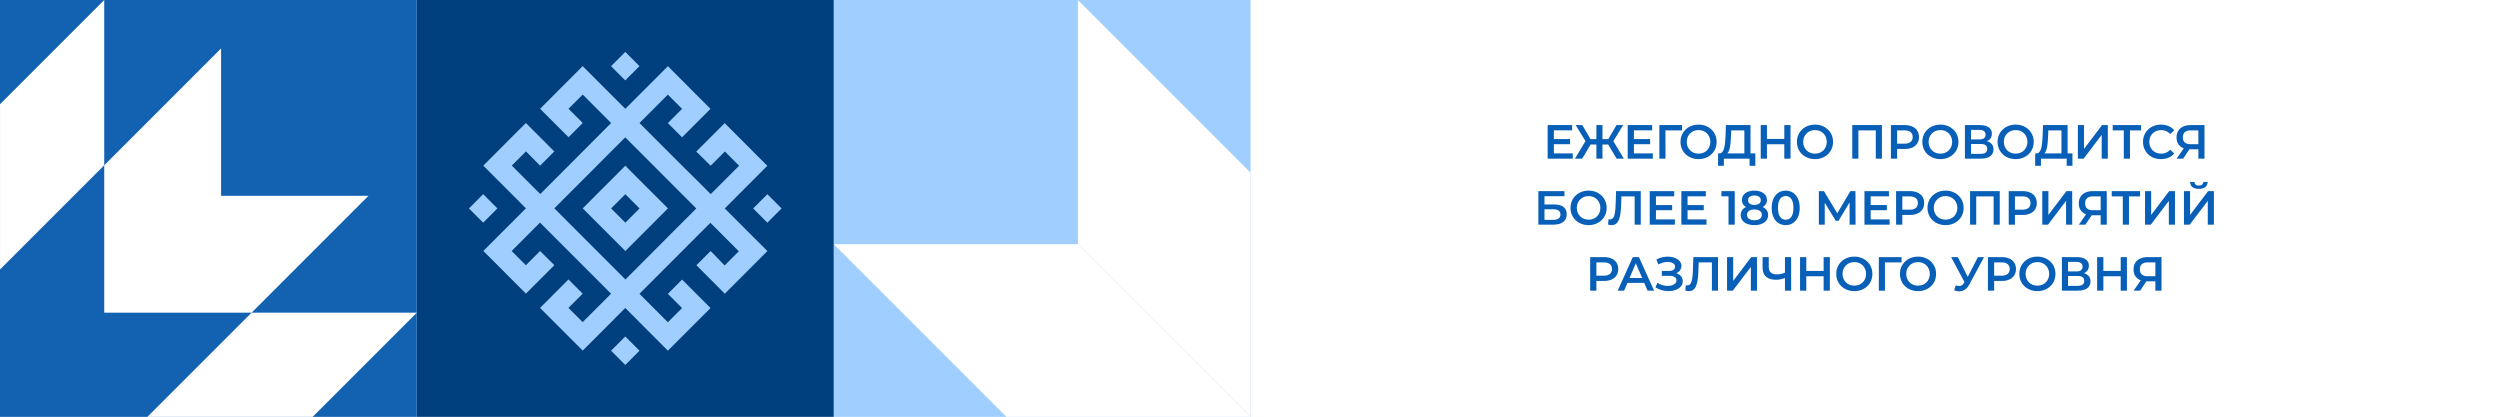
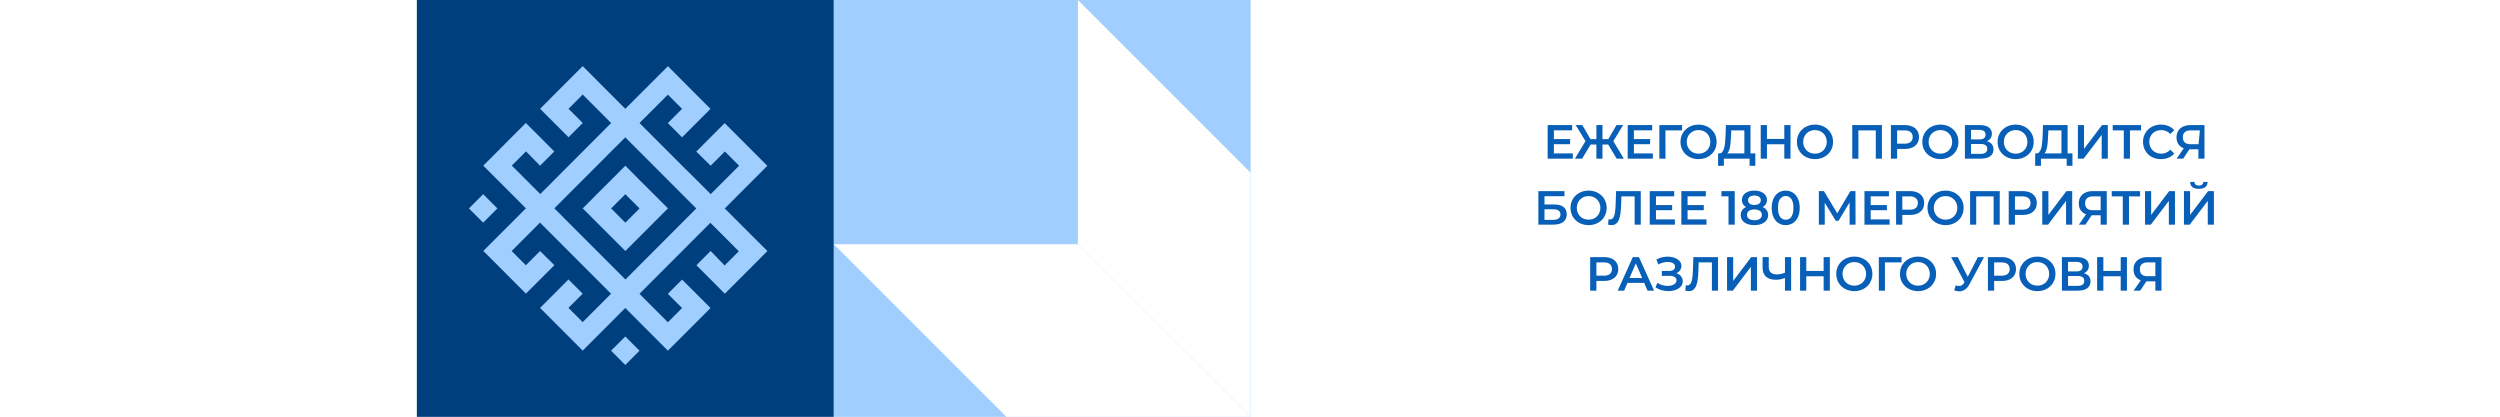
<svg xmlns="http://www.w3.org/2000/svg" width="2159" height="360" viewBox="0 0 2159 360" fill="none">
  <g filter="url(#filter0_b_708_76085)">
    <rect width="2160" height="360" transform="matrix(-1 0 0 1 2160 0)" fill="white" />
  </g>
-   <path d="M1341.52 120.076H1355.92V124.503H1341.52V120.076ZM1341.93 132.49H1358.28V137H1336.55V108.034H1357.7V112.545H1341.93V132.49ZM1396.14 137L1387.7 122.89L1392.25 120.2L1402.35 137H1396.14ZM1382.32 124.793V120.159H1391.05V124.793H1382.32ZM1392.54 123.138L1387.54 122.476L1396.02 108.034H1401.73L1392.54 123.138ZM1366.35 137H1360.14L1370.24 120.2L1374.83 122.89L1366.35 137ZM1383.9 137H1378.64V108.034H1383.9V137ZM1380.21 124.793H1371.44V120.159H1380.21V124.793ZM1369.99 123.138L1360.76 108.034H1366.47L1374.92 122.476L1369.99 123.138ZM1410.64 120.076H1425.04V124.503H1410.64V120.076ZM1411.05 132.49H1427.4V137H1405.67V108.034H1426.82V112.545H1411.05V132.49ZM1433.02 137V108.034H1452.68L1452.64 112.586H1437.04L1438.28 111.303L1438.32 137H1433.02ZM1466.91 137.414C1464.65 137.414 1462.56 137.041 1460.66 136.297C1458.76 135.552 1457.1 134.517 1455.69 133.193C1454.29 131.841 1453.2 130.269 1452.42 128.476C1451.65 126.655 1451.27 124.669 1451.27 122.517C1451.27 120.365 1451.65 118.393 1452.42 116.6C1453.2 114.779 1454.29 113.207 1455.69 111.883C1457.1 110.531 1458.76 109.483 1460.66 108.738C1462.56 107.993 1464.63 107.621 1466.87 107.621C1469.13 107.621 1471.2 107.993 1473.07 108.738C1474.98 109.483 1476.63 110.531 1478.04 111.883C1479.45 113.207 1480.53 114.779 1481.31 116.6C1482.08 118.393 1482.47 120.365 1482.47 122.517C1482.47 124.669 1482.08 126.655 1481.31 128.476C1480.53 130.297 1479.45 131.869 1478.04 133.193C1476.63 134.517 1474.98 135.552 1473.07 136.297C1471.2 137.041 1469.14 137.414 1466.91 137.414ZM1466.87 132.697C1468.33 132.697 1469.68 132.448 1470.92 131.952C1472.16 131.455 1473.24 130.752 1474.15 129.841C1475.06 128.903 1475.76 127.828 1476.26 126.614C1476.78 125.372 1477.05 124.007 1477.05 122.517C1477.05 121.028 1476.78 119.676 1476.26 118.462C1475.76 117.221 1475.06 116.145 1474.15 115.234C1473.24 114.297 1472.16 113.579 1470.92 113.083C1469.68 112.586 1468.33 112.338 1466.87 112.338C1465.4 112.338 1464.05 112.586 1462.81 113.083C1461.6 113.579 1460.52 114.297 1459.58 115.234C1458.67 116.145 1457.96 117.221 1457.43 118.462C1456.93 119.676 1456.69 121.028 1456.69 122.517C1456.69 123.979 1456.93 125.331 1457.43 126.572C1457.96 127.814 1458.67 128.903 1459.58 129.841C1460.49 130.752 1461.57 131.455 1462.81 131.952C1464.05 132.448 1465.4 132.697 1466.87 132.697ZM1506.43 134.517V112.586H1495.09L1494.89 117.717C1494.81 119.648 1494.68 121.483 1494.52 123.221C1494.38 124.931 1494.14 126.49 1493.81 127.897C1493.51 129.303 1493.08 130.476 1492.53 131.414C1491.98 132.352 1491.3 132.972 1490.5 133.276L1484.71 132.448C1485.76 132.503 1486.61 132.145 1487.27 131.372C1487.96 130.6 1488.5 129.524 1488.89 128.145C1489.27 126.766 1489.56 125.152 1489.76 123.303C1489.95 121.428 1490.09 119.4 1490.17 117.221L1490.5 108.034H1511.73V134.517H1506.43ZM1483.72 143.166L1483.76 132.448H1515.91V143.166H1510.94V137H1488.72V143.166H1483.72ZM1540.92 108.034H1546.3V137H1540.92V108.034ZM1525.94 137H1520.56V108.034H1525.94V137ZM1541.33 124.586H1525.48V119.993H1541.33V124.586ZM1567.46 137.414C1565.2 137.414 1563.11 137.041 1561.21 136.297C1559.31 135.552 1557.65 134.517 1556.24 133.193C1554.84 131.841 1553.75 130.269 1552.97 128.476C1552.2 126.655 1551.82 124.669 1551.82 122.517C1551.82 120.365 1552.2 118.393 1552.97 116.6C1553.75 114.779 1554.84 113.207 1556.24 111.883C1557.65 110.531 1559.31 109.483 1561.21 108.738C1563.11 107.993 1565.18 107.621 1567.42 107.621C1569.68 107.621 1571.75 107.993 1573.62 108.738C1575.53 109.483 1577.18 110.531 1578.59 111.883C1580 113.207 1581.09 114.779 1581.86 116.6C1582.63 118.393 1583.02 120.365 1583.02 122.517C1583.02 124.669 1582.63 126.655 1581.86 128.476C1581.09 130.297 1580 131.869 1578.59 133.193C1577.18 134.517 1575.53 135.552 1573.62 136.297C1571.75 137.041 1569.69 137.414 1567.46 137.414ZM1567.42 132.697C1568.88 132.697 1570.23 132.448 1571.47 131.952C1572.71 131.455 1573.79 130.752 1574.7 129.841C1575.61 128.903 1576.31 127.828 1576.81 126.614C1577.33 125.372 1577.6 124.007 1577.6 122.517C1577.6 121.028 1577.33 119.676 1576.81 118.462C1576.31 117.221 1575.61 116.145 1574.7 115.234C1573.79 114.297 1572.71 113.579 1571.47 113.083C1570.23 112.586 1568.88 112.338 1567.42 112.338C1565.95 112.338 1564.6 112.586 1563.36 113.083C1562.15 113.579 1561.07 114.297 1560.13 115.234C1559.22 116.145 1558.51 117.221 1557.98 118.462C1557.49 119.676 1557.24 121.028 1557.24 122.517C1557.24 123.979 1557.49 125.331 1557.98 126.572C1558.51 127.814 1559.22 128.903 1560.13 129.841C1561.04 130.752 1562.12 131.455 1563.36 131.952C1564.6 132.448 1565.95 132.697 1567.42 132.697ZM1599.61 137V108.034H1625.23V137H1619.93V111.262L1621.17 112.586H1603.67L1604.91 111.262V137H1599.61ZM1632.98 137V108.034H1644.9C1647.46 108.034 1649.66 108.448 1651.48 109.276C1653.33 110.103 1654.75 111.29 1655.74 112.834C1656.73 114.379 1657.23 116.214 1657.23 118.338C1657.23 120.462 1656.73 122.297 1655.74 123.841C1654.75 125.386 1653.33 126.572 1651.48 127.4C1649.66 128.228 1647.46 128.641 1644.9 128.641H1635.96L1638.36 126.117V137H1632.98ZM1638.36 126.697L1635.96 124.09H1644.65C1647.02 124.09 1648.8 123.593 1649.99 122.6C1651.2 121.579 1651.81 120.159 1651.81 118.338C1651.81 116.49 1651.2 115.069 1649.99 114.076C1648.8 113.083 1647.02 112.586 1644.65 112.586H1635.96L1638.36 109.938V126.697ZM1675.76 137.414C1673.49 137.414 1671.41 137.041 1669.51 136.297C1667.61 135.552 1665.95 134.517 1664.54 133.193C1663.14 131.841 1662.05 130.269 1661.27 128.476C1660.5 126.655 1660.12 124.669 1660.12 122.517C1660.12 120.365 1660.5 118.393 1661.27 116.6C1662.05 114.779 1663.14 113.207 1664.54 111.883C1665.95 110.531 1667.61 109.483 1669.51 108.738C1671.41 107.993 1673.48 107.621 1675.72 107.621C1677.98 107.621 1680.05 107.993 1681.92 108.738C1683.83 109.483 1685.48 110.531 1686.89 111.883C1688.29 113.207 1689.38 114.779 1690.16 116.6C1690.93 118.393 1691.32 120.365 1691.32 122.517C1691.32 124.669 1690.93 126.655 1690.16 128.476C1689.38 130.297 1688.29 131.869 1686.89 133.193C1685.48 134.517 1683.83 135.552 1681.92 136.297C1680.05 137.041 1677.99 137.414 1675.76 137.414ZM1675.72 132.697C1677.18 132.697 1678.53 132.448 1679.77 131.952C1681.01 131.455 1682.09 130.752 1683 129.841C1683.91 128.903 1684.61 127.828 1685.11 126.614C1685.63 125.372 1685.89 124.007 1685.89 122.517C1685.89 121.028 1685.63 119.676 1685.11 118.462C1684.61 117.221 1683.91 116.145 1683 115.234C1682.09 114.297 1681.01 113.579 1679.77 113.083C1678.53 112.586 1677.18 112.338 1675.72 112.338C1674.25 112.338 1672.9 112.586 1671.66 113.083C1670.45 113.579 1669.37 114.297 1668.43 115.234C1667.52 116.145 1666.81 117.221 1666.28 118.462C1665.78 119.676 1665.54 121.028 1665.54 122.517C1665.54 123.979 1665.78 125.331 1666.28 126.572C1666.81 127.814 1667.52 128.903 1668.43 129.841C1669.34 130.752 1670.42 131.455 1671.66 131.952C1672.9 132.448 1674.25 132.697 1675.72 132.697ZM1696.89 137V108.034H1709.84C1713.1 108.034 1715.64 108.683 1717.46 109.979C1719.28 111.248 1720.19 113.083 1720.19 115.483C1720.19 117.855 1719.32 119.69 1717.58 120.986C1715.84 122.255 1713.55 122.89 1710.71 122.89L1711.46 121.4C1714.68 121.4 1717.18 122.048 1718.95 123.345C1720.71 124.641 1721.59 126.517 1721.59 128.972C1721.59 131.483 1720.67 133.455 1718.82 134.89C1716.97 136.297 1714.24 137 1710.63 137H1696.89ZM1702.19 132.862H1710.46C1712.34 132.862 1713.76 132.517 1714.72 131.828C1715.69 131.11 1716.17 130.021 1716.17 128.559C1716.17 127.097 1715.69 126.034 1714.72 125.372C1713.76 124.683 1712.34 124.338 1710.46 124.338H1702.19V132.862ZM1702.19 120.407H1709.39C1711.12 120.407 1712.45 120.062 1713.36 119.372C1714.27 118.655 1714.72 117.634 1714.72 116.31C1714.72 114.931 1714.27 113.897 1713.36 113.207C1712.45 112.517 1711.12 112.172 1709.39 112.172H1702.19V120.407ZM1740.76 137.414C1738.49 137.414 1736.41 137.041 1734.51 136.297C1732.6 135.552 1730.95 134.517 1729.54 133.193C1728.14 131.841 1727.05 130.269 1726.27 128.476C1725.5 126.655 1725.11 124.669 1725.11 122.517C1725.11 120.365 1725.5 118.393 1726.27 116.6C1727.05 114.779 1728.14 113.207 1729.54 111.883C1730.95 110.531 1732.6 109.483 1734.51 108.738C1736.41 107.993 1738.48 107.621 1740.71 107.621C1742.98 107.621 1745.05 107.993 1746.92 108.738C1748.83 109.483 1750.48 110.531 1751.89 111.883C1753.29 113.207 1754.38 114.779 1755.16 116.6C1755.93 118.393 1756.31 120.365 1756.31 122.517C1756.31 124.669 1755.93 126.655 1755.16 128.476C1754.38 130.297 1753.29 131.869 1751.89 133.193C1750.48 134.517 1748.83 135.552 1746.92 136.297C1745.05 137.041 1742.99 137.414 1740.76 137.414ZM1740.71 132.697C1742.18 132.697 1743.53 132.448 1744.77 131.952C1746.01 131.455 1747.09 130.752 1748 129.841C1748.91 128.903 1749.61 127.828 1750.11 126.614C1750.63 125.372 1750.89 124.007 1750.89 122.517C1750.89 121.028 1750.63 119.676 1750.11 118.462C1749.61 117.221 1748.91 116.145 1748 115.234C1747.09 114.297 1746.01 113.579 1744.77 113.083C1743.53 112.586 1742.18 112.338 1740.71 112.338C1739.25 112.338 1737.9 112.586 1736.66 113.083C1735.45 113.579 1734.37 114.297 1733.43 115.234C1732.52 116.145 1731.8 117.221 1731.28 118.462C1730.78 119.676 1730.54 121.028 1730.54 122.517C1730.54 123.979 1730.78 125.331 1731.28 126.572C1731.8 127.814 1732.52 128.903 1733.43 129.841C1734.34 130.752 1735.42 131.455 1736.66 131.952C1737.9 132.448 1739.25 132.697 1740.71 132.697ZM1780.28 134.517V112.586H1768.94L1768.74 117.717C1768.65 119.648 1768.53 121.483 1768.36 123.221C1768.23 124.931 1767.99 126.49 1767.66 127.897C1767.36 129.303 1766.93 130.476 1766.38 131.414C1765.83 132.352 1765.15 132.972 1764.35 133.276L1758.56 132.448C1759.61 132.503 1760.46 132.145 1761.12 131.372C1761.81 130.6 1762.35 129.524 1762.74 128.145C1763.12 126.766 1763.41 125.152 1763.61 123.303C1763.8 121.428 1763.94 119.4 1764.02 117.221L1764.35 108.034H1785.58V134.517H1780.28ZM1757.56 143.166L1757.61 132.448H1789.76V143.166H1784.79V137H1762.57V143.166H1757.56ZM1794.45 137V108.034H1799.75V128.6L1815.31 108.034H1820.31V137H1815.02V116.476L1799.46 137H1794.45ZM1834.1 137V111.262L1835.39 112.586H1824.54V108.034H1849.04V112.586H1838.2L1839.44 111.262V137H1834.1ZM1866.19 137.414C1863.98 137.414 1861.92 137.055 1860.02 136.338C1858.14 135.593 1856.5 134.559 1855.1 133.234C1853.72 131.883 1852.64 130.297 1851.87 128.476C1851.1 126.655 1850.71 124.669 1850.71 122.517C1850.71 120.365 1851.1 118.379 1851.87 116.559C1852.64 114.738 1853.73 113.165 1855.14 111.841C1856.54 110.49 1858.19 109.455 1860.06 108.738C1861.94 107.993 1863.99 107.621 1866.23 107.621C1868.6 107.621 1870.77 108.034 1872.72 108.862C1874.68 109.662 1876.34 110.862 1877.69 112.462L1874.21 115.731C1873.17 114.6 1871.99 113.759 1870.7 113.207C1869.4 112.628 1867.99 112.338 1866.48 112.338C1864.96 112.338 1863.57 112.586 1862.3 113.083C1861.06 113.579 1859.97 114.283 1859.03 115.193C1858.12 116.103 1857.4 117.179 1856.88 118.421C1856.38 119.662 1856.13 121.028 1856.13 122.517C1856.13 124.007 1856.38 125.372 1856.88 126.614C1857.4 127.855 1858.12 128.931 1859.03 129.841C1859.97 130.752 1861.06 131.455 1862.3 131.952C1863.57 132.448 1864.96 132.697 1866.48 132.697C1867.99 132.697 1869.4 132.421 1870.7 131.869C1871.99 131.29 1873.17 130.421 1874.21 129.262L1877.69 132.572C1876.34 134.145 1874.68 135.345 1872.72 136.172C1870.77 137 1868.59 137.414 1866.19 137.414ZM1898.51 137V127.731L1899.83 128.931H1891.35C1888.92 128.931 1886.82 128.531 1885.06 127.731C1883.32 126.903 1881.98 125.731 1881.04 124.214C1880.11 122.669 1879.64 120.821 1879.64 118.669C1879.64 116.434 1880.13 114.531 1881.13 112.959C1882.12 111.359 1883.53 110.145 1885.35 109.317C1887.17 108.462 1889.31 108.034 1891.76 108.034H1903.8V137H1898.51ZM1879.72 137L1886.88 126.655H1892.3L1885.39 137H1879.72ZM1898.51 125.993V111.097L1899.83 112.586H1891.93C1889.72 112.586 1888.02 113.097 1886.84 114.117C1885.68 115.11 1885.1 116.6 1885.1 118.586C1885.1 120.49 1885.65 121.965 1886.75 123.014C1887.89 124.034 1889.54 124.545 1891.72 124.545H1899.83L1898.51 125.993ZM1328.52 194V165.034H1351.07V169.462H1333.82V176.579H1342.38C1345.86 176.579 1348.49 177.31 1350.29 178.772C1352.11 180.207 1353.02 182.303 1353.02 185.062C1353.02 187.903 1352.01 190.11 1350 191.683C1348.01 193.228 1345.2 194 1341.56 194H1328.52ZM1333.82 189.862H1341.27C1343.34 189.862 1344.91 189.462 1345.98 188.662C1347.06 187.862 1347.6 186.703 1347.6 185.186C1347.6 182.207 1345.49 180.717 1341.27 180.717H1333.82V189.862ZM1371.94 194.414C1369.68 194.414 1367.6 194.041 1365.69 193.297C1363.79 192.552 1362.14 191.517 1360.73 190.193C1359.32 188.841 1358.23 187.269 1357.46 185.476C1356.69 183.655 1356.3 181.669 1356.3 179.517C1356.3 177.365 1356.69 175.393 1357.46 173.6C1358.23 171.779 1359.32 170.207 1360.73 168.883C1362.14 167.531 1363.79 166.483 1365.69 165.738C1367.6 164.993 1369.67 164.621 1371.9 164.621C1374.16 164.621 1376.23 164.993 1378.11 165.738C1380.01 166.483 1381.67 167.531 1383.07 168.883C1384.48 170.207 1385.57 171.779 1386.34 173.6C1387.12 175.393 1387.5 177.365 1387.5 179.517C1387.5 181.669 1387.12 183.655 1386.34 185.476C1385.57 187.297 1384.48 188.869 1383.07 190.193C1381.67 191.517 1380.01 192.552 1378.11 193.297C1376.23 194.041 1374.18 194.414 1371.94 194.414ZM1371.9 189.697C1373.36 189.697 1374.72 189.448 1375.96 188.952C1377.2 188.455 1378.27 187.752 1379.18 186.841C1380.1 185.903 1380.8 184.828 1381.3 183.614C1381.82 182.372 1382.08 181.007 1382.08 179.517C1382.08 178.028 1381.82 176.676 1381.3 175.462C1380.8 174.221 1380.1 173.145 1379.18 172.234C1378.27 171.297 1377.2 170.579 1375.96 170.083C1374.72 169.586 1373.36 169.338 1371.9 169.338C1370.44 169.338 1369.09 169.586 1367.85 170.083C1366.63 170.579 1365.56 171.297 1364.62 172.234C1363.71 173.145 1362.99 174.221 1362.47 175.462C1361.97 176.676 1361.72 178.028 1361.72 179.517C1361.72 180.979 1361.97 182.331 1362.47 183.572C1362.99 184.814 1363.71 185.903 1364.62 186.841C1365.53 187.752 1366.61 188.455 1367.85 188.952C1369.09 189.448 1370.44 189.697 1371.9 189.697ZM1391.69 194.414C1391.22 194.414 1390.75 194.372 1390.28 194.29C1389.81 194.207 1389.3 194.11 1388.75 194L1389.12 189.324C1389.51 189.434 1389.92 189.49 1390.37 189.49C1391.52 189.49 1392.45 189.021 1393.14 188.083C1393.83 187.117 1394.32 185.71 1394.63 183.862C1394.93 182.014 1395.14 179.738 1395.25 177.034L1395.66 165.034H1416.97V194H1411.68V168.262L1412.92 169.586H1399.14L1400.3 168.221L1400.01 176.828C1399.92 179.697 1399.73 182.221 1399.43 184.4C1399.12 186.579 1398.65 188.414 1398.02 189.903C1397.41 191.366 1396.6 192.483 1395.58 193.255C1394.56 194.028 1393.26 194.414 1391.69 194.414ZM1429.67 177.076H1444.07V181.503H1429.67V177.076ZM1430.09 189.49H1446.43V194H1424.71V165.034H1445.85V169.545H1430.09V189.49ZM1456.98 177.076H1471.38V181.503H1456.98V177.076ZM1457.39 189.49H1473.74V194H1452.01V165.034H1473.16V169.545H1457.39V189.49ZM1492.74 194V167.103L1495.1 169.545H1486.62V165.034H1498.12V194H1492.74ZM1515.08 194.414C1512.68 194.414 1510.6 194.055 1508.83 193.338C1507.07 192.621 1505.7 191.614 1504.74 190.317C1503.77 188.993 1503.29 187.448 1503.29 185.683C1503.29 183.917 1503.76 182.428 1504.7 181.214C1505.63 180 1506.99 179.076 1508.75 178.441C1510.52 177.807 1512.63 177.49 1515.08 177.49C1517.54 177.49 1519.65 177.807 1521.41 178.441C1523.21 179.076 1524.57 180.014 1525.51 181.255C1526.48 182.469 1526.96 183.945 1526.96 185.683C1526.96 187.448 1526.46 188.993 1525.47 190.317C1524.5 191.614 1523.12 192.621 1521.33 193.338C1519.57 194.055 1517.48 194.414 1515.08 194.414ZM1515.08 190.193C1517.07 190.193 1518.64 189.779 1519.8 188.952C1520.96 188.124 1521.54 186.979 1521.54 185.517C1521.54 184.083 1520.96 182.952 1519.8 182.124C1518.64 181.297 1517.07 180.883 1515.08 180.883C1513.1 180.883 1511.54 181.297 1510.41 182.124C1509.28 182.952 1508.71 184.083 1508.71 185.517C1508.71 186.979 1509.28 188.124 1510.41 188.952C1511.54 189.779 1513.1 190.193 1515.08 190.193ZM1515.08 180.303C1512.85 180.303 1510.93 180.014 1509.33 179.434C1507.73 178.828 1506.49 177.959 1505.61 176.828C1504.75 175.669 1504.32 174.29 1504.32 172.69C1504.32 171.034 1504.77 169.614 1505.65 168.428C1506.56 167.214 1507.83 166.276 1509.45 165.614C1511.08 164.952 1512.96 164.621 1515.08 164.621C1517.23 164.621 1519.12 164.952 1520.75 165.614C1522.38 166.276 1523.65 167.214 1524.56 168.428C1525.47 169.614 1525.92 171.034 1525.92 172.69C1525.92 174.29 1525.48 175.669 1524.6 176.828C1523.74 177.959 1522.5 178.828 1520.88 179.434C1519.25 180.014 1517.32 180.303 1515.08 180.303ZM1515.08 176.993C1516.79 176.993 1518.14 176.634 1519.14 175.917C1520.13 175.172 1520.63 174.179 1520.63 172.938C1520.63 171.641 1520.12 170.634 1519.1 169.917C1518.08 169.2 1516.74 168.841 1515.08 168.841C1513.43 168.841 1512.1 169.2 1511.11 169.917C1510.12 170.634 1509.62 171.641 1509.62 172.938C1509.62 174.179 1510.1 175.172 1511.07 175.917C1512.06 176.634 1513.4 176.993 1515.08 176.993ZM1542.12 194.414C1539.83 194.414 1537.76 193.834 1535.91 192.676C1534.09 191.517 1532.66 189.834 1531.61 187.628C1530.56 185.393 1530.03 182.69 1530.03 179.517C1530.03 176.345 1530.56 173.655 1531.61 171.448C1532.66 169.214 1534.09 167.517 1535.91 166.359C1537.76 165.2 1539.83 164.621 1542.12 164.621C1544.43 164.621 1546.5 165.2 1548.32 166.359C1550.14 167.517 1551.58 169.214 1552.63 171.448C1553.7 173.655 1554.24 176.345 1554.24 179.517C1554.24 182.69 1553.7 185.393 1552.63 187.628C1551.58 189.834 1550.14 191.517 1548.32 192.676C1546.5 193.834 1544.43 194.414 1542.12 194.414ZM1542.12 189.738C1543.47 189.738 1544.64 189.379 1545.63 188.662C1546.63 187.917 1547.4 186.786 1547.95 185.269C1548.53 183.752 1548.82 181.834 1548.82 179.517C1548.82 177.172 1548.53 175.255 1547.95 173.765C1547.4 172.248 1546.63 171.131 1545.63 170.414C1544.64 169.669 1543.47 169.297 1542.12 169.297C1540.82 169.297 1539.66 169.669 1538.64 170.414C1537.65 171.131 1536.86 172.248 1536.28 173.765C1535.73 175.255 1535.46 177.172 1535.46 179.517C1535.46 181.834 1535.73 183.752 1536.28 185.269C1536.86 186.786 1537.65 187.917 1538.64 188.662C1539.66 189.379 1540.82 189.738 1542.12 189.738ZM1570.76 194V165.034H1575.15L1587.85 186.179H1585.49L1597.99 165.034H1602.37L1602.46 194H1597.33L1597.28 173.021H1598.36L1587.77 190.69H1585.37L1574.61 173.021H1575.85V194H1570.76ZM1615.11 177.076H1629.51V181.503H1615.11V177.076ZM1615.53 189.49H1631.87V194H1610.15V165.034H1631.29V169.545H1615.53V189.49ZM1637.46 194V165.034H1649.37C1651.94 165.034 1654.13 165.448 1655.95 166.276C1657.8 167.103 1659.22 168.29 1660.22 169.834C1661.21 171.379 1661.7 173.214 1661.7 175.338C1661.7 177.462 1661.21 179.297 1660.22 180.841C1659.22 182.386 1657.8 183.572 1655.95 184.4C1654.13 185.228 1651.94 185.641 1649.37 185.641H1640.44L1642.84 183.117V194H1637.46ZM1642.84 183.697L1640.44 181.09H1649.13C1651.5 181.09 1653.28 180.593 1654.46 179.6C1655.68 178.579 1656.28 177.159 1656.28 175.338C1656.28 173.49 1655.68 172.069 1654.46 171.076C1653.28 170.083 1651.5 169.586 1649.13 169.586H1640.44L1642.84 166.938V183.697ZM1680.23 194.414C1677.97 194.414 1675.89 194.041 1673.98 193.297C1672.08 192.552 1670.43 191.517 1669.02 190.193C1667.61 188.841 1666.52 187.269 1665.75 185.476C1664.98 183.655 1664.59 181.669 1664.59 179.517C1664.59 177.365 1664.98 175.393 1665.75 173.6C1666.52 171.779 1667.61 170.207 1669.02 168.883C1670.43 167.531 1672.08 166.483 1673.98 165.738C1675.89 164.993 1677.96 164.621 1680.19 164.621C1682.45 164.621 1684.52 164.993 1686.4 165.738C1688.3 166.483 1689.96 167.531 1691.36 168.883C1692.77 170.207 1693.86 171.779 1694.63 173.6C1695.4 175.393 1695.79 177.365 1695.79 179.517C1695.79 181.669 1695.4 183.655 1694.63 185.476C1693.86 187.297 1692.77 188.869 1691.36 190.193C1689.96 191.517 1688.3 192.552 1686.4 193.297C1684.52 194.041 1682.47 194.414 1680.23 194.414ZM1680.19 189.697C1681.65 189.697 1683 189.448 1684.25 188.952C1685.49 188.455 1686.56 187.752 1687.47 186.841C1688.38 185.903 1689.09 184.828 1689.58 183.614C1690.11 182.372 1690.37 181.007 1690.37 179.517C1690.37 178.028 1690.11 176.676 1689.58 175.462C1689.09 174.221 1688.38 173.145 1687.47 172.234C1686.56 171.297 1685.49 170.579 1684.25 170.083C1683 169.586 1681.65 169.338 1680.19 169.338C1678.73 169.338 1677.38 169.586 1676.14 170.083C1674.92 170.579 1673.85 171.297 1672.91 172.234C1672 173.145 1671.28 174.221 1670.76 175.462C1670.26 176.676 1670.01 178.028 1670.01 179.517C1670.01 180.979 1670.26 182.331 1670.76 183.572C1671.28 184.814 1672 185.903 1672.91 186.841C1673.82 187.752 1674.89 188.455 1676.14 188.952C1677.38 189.448 1678.73 189.697 1680.19 189.697ZM1701.37 194V165.034H1726.98V194H1721.68V168.262L1722.92 169.586H1705.42L1706.66 168.262V194H1701.37ZM1734.73 194V165.034H1746.65C1749.22 165.034 1751.41 165.448 1753.23 166.276C1755.08 167.103 1756.5 168.29 1757.49 169.834C1758.49 171.379 1758.98 173.214 1758.98 175.338C1758.98 177.462 1758.49 179.297 1757.49 180.841C1756.5 182.386 1755.08 183.572 1753.23 184.4C1751.41 185.228 1749.22 185.641 1746.65 185.641H1737.71L1740.11 183.117V194H1734.73ZM1740.11 183.697L1737.71 181.09H1746.4C1748.78 181.09 1750.55 180.593 1751.74 179.6C1752.95 178.579 1753.56 177.159 1753.56 175.338C1753.56 173.49 1752.95 172.069 1751.74 171.076C1750.55 170.083 1748.78 169.586 1746.4 169.586H1737.71L1740.11 166.938V183.697ZM1763.7 194V165.034H1769V185.6L1784.55 165.034H1789.56V194H1784.26V173.476L1768.71 194H1763.7ZM1814.11 194V184.731L1815.43 185.931H1806.95C1804.52 185.931 1802.43 185.531 1800.66 184.731C1798.92 183.903 1797.59 182.731 1796.65 181.214C1795.71 179.669 1795.24 177.821 1795.24 175.669C1795.24 173.434 1795.74 171.531 1796.73 169.959C1797.72 168.359 1799.13 167.145 1800.95 166.317C1802.77 165.462 1804.91 165.034 1807.36 165.034H1819.41V194H1814.11ZM1795.32 194L1802.48 183.655H1807.9L1800.99 194H1795.32ZM1814.11 182.993V168.097L1815.43 169.586H1807.53C1805.32 169.586 1803.63 170.097 1802.44 171.117C1801.28 172.11 1800.7 173.6 1800.7 175.586C1800.7 177.49 1801.25 178.965 1802.36 180.014C1803.49 181.034 1805.14 181.545 1807.32 181.545H1815.43L1814.11 182.993ZM1833.24 194V168.262L1834.53 169.586H1823.69V165.034H1848.18V169.586H1837.34L1838.58 168.262V194H1833.24ZM1852.45 194V165.034H1857.75V185.6L1873.3 165.034H1878.31V194H1873.01V173.476L1857.46 194H1852.45ZM1886.06 194V165.034H1891.36V185.6L1906.92 165.034H1911.92V194H1906.63V173.476L1891.07 194H1886.06ZM1898.93 163.09C1896.45 163.09 1894.57 162.565 1893.3 161.517C1892.06 160.469 1891.43 158.993 1891.4 157.09H1895.16C1895.19 158.11 1895.52 158.896 1896.16 159.448C1896.82 160 1897.74 160.276 1898.93 160.276C1900.12 160.276 1901.04 160 1901.7 159.448C1902.39 158.896 1902.75 158.11 1902.78 157.09H1906.5C1906.47 158.993 1905.83 160.469 1904.56 161.517C1903.29 162.565 1901.41 163.09 1898.93 163.09ZM1373.27 251V222.034H1385.19C1387.75 222.034 1389.95 222.448 1391.77 223.276C1393.62 224.103 1395.04 225.29 1396.03 226.834C1397.02 228.379 1397.52 230.214 1397.52 232.338C1397.52 234.462 1397.02 236.297 1396.03 237.841C1395.04 239.386 1393.62 240.572 1391.77 241.4C1389.95 242.228 1387.75 242.641 1385.19 242.641H1376.25L1378.65 240.117V251H1373.27ZM1378.65 240.697L1376.25 238.09H1384.94C1387.31 238.09 1389.09 237.593 1390.28 236.6C1391.49 235.579 1392.1 234.159 1392.1 232.338C1392.1 230.49 1391.49 229.069 1390.28 228.076C1389.09 227.083 1387.31 226.586 1384.94 226.586H1376.25L1378.65 223.938V240.697ZM1397.06 251L1410.09 222.034H1415.39L1428.46 251H1422.84L1411.62 224.89H1413.77L1402.6 251H1397.06ZM1403.06 244.297L1404.5 240.076H1420.15L1421.59 244.297H1403.06ZM1429.64 248.145L1431.37 244.214C1432.62 245.069 1433.97 245.731 1435.43 246.2C1436.92 246.641 1438.39 246.876 1439.86 246.903C1441.32 246.931 1442.64 246.766 1443.83 246.407C1445.04 246.048 1446.01 245.51 1446.73 244.793C1447.44 244.076 1447.8 243.179 1447.8 242.103C1447.8 240.807 1447.26 239.841 1446.19 239.207C1445.14 238.545 1443.71 238.214 1441.88 238.214H1435.14V233.993H1441.47C1443.1 233.993 1444.35 233.662 1445.24 233C1446.15 232.338 1446.6 231.441 1446.6 230.31C1446.6 229.372 1446.3 228.6 1445.69 227.993C1445.11 227.386 1444.31 226.931 1443.29 226.628C1442.3 226.324 1441.17 226.186 1439.9 226.214C1438.66 226.214 1437.36 226.407 1436.01 226.793C1434.66 227.152 1433.37 227.69 1432.16 228.407L1430.46 224.062C1432.28 223.097 1434.19 222.421 1436.17 222.034C1438.19 221.648 1440.13 221.538 1442.01 221.703C1443.88 221.869 1445.57 222.297 1447.06 222.986C1448.57 223.676 1449.79 224.586 1450.7 225.717C1451.61 226.821 1452.06 228.131 1452.06 229.648C1452.06 231.028 1451.69 232.255 1450.95 233.331C1450.23 234.379 1449.24 235.193 1447.97 235.772C1446.7 236.352 1445.22 236.641 1443.54 236.641L1443.75 235.317C1445.65 235.317 1447.31 235.648 1448.71 236.31C1450.15 236.945 1451.25 237.828 1452.02 238.959C1452.82 240.09 1453.22 241.4 1453.22 242.89C1453.22 244.297 1452.86 245.552 1452.15 246.655C1451.43 247.731 1450.45 248.641 1449.21 249.386C1447.97 250.103 1446.55 250.641 1444.95 251C1443.35 251.331 1441.66 251.455 1439.9 251.372C1438.13 251.29 1436.37 250.986 1434.6 250.462C1432.86 249.938 1431.21 249.166 1429.64 248.145ZM1458.41 251.414C1457.94 251.414 1457.47 251.372 1457.01 251.29C1456.54 251.207 1456.03 251.11 1455.47 251L1455.85 246.324C1456.23 246.434 1456.65 246.49 1457.09 246.49C1458.25 246.49 1459.17 246.021 1459.86 245.083C1460.55 244.117 1461.05 242.71 1461.35 240.862C1461.65 239.014 1461.86 236.738 1461.97 234.034L1462.38 222.034H1483.69V251H1478.4V225.262L1479.64 226.586H1465.86L1467.02 225.221L1466.73 233.828C1466.65 236.697 1466.45 239.221 1466.15 241.4C1465.85 243.579 1465.38 245.414 1464.74 246.903C1464.14 248.366 1463.32 249.483 1462.3 250.255C1461.28 251.028 1459.98 251.414 1458.41 251.414ZM1491.47 251V222.034H1496.77V242.6L1512.33 222.034H1517.33V251H1512.04V230.476L1496.48 251H1491.47ZM1542.32 239.745C1540.8 240.379 1539.32 240.848 1537.89 241.152C1536.45 241.455 1535.06 241.607 1533.71 241.607C1530.01 241.607 1527.16 240.724 1525.14 238.959C1523.16 237.165 1522.16 234.6 1522.16 231.262V222.034H1527.5V230.683C1527.5 232.724 1528.09 234.283 1529.28 235.359C1530.47 236.434 1532.16 236.972 1534.37 236.972C1535.69 236.972 1537.02 236.821 1538.34 236.517C1539.69 236.214 1540.99 235.745 1542.23 235.11L1542.32 239.745ZM1541.49 251V222.034H1546.83V251H1541.49ZM1574.89 222.034H1580.27V251H1574.89V222.034ZM1559.91 251H1554.53V222.034H1559.91V251ZM1575.3 238.586H1559.45V233.993H1575.3V238.586ZM1601.43 251.414C1599.17 251.414 1597.08 251.041 1595.18 250.297C1593.28 249.552 1591.62 248.517 1590.21 247.193C1588.81 245.841 1587.72 244.269 1586.94 242.476C1586.17 240.655 1585.79 238.669 1585.79 236.517C1585.79 234.365 1586.17 232.393 1586.94 230.6C1587.72 228.779 1588.81 227.207 1590.21 225.883C1591.62 224.531 1593.28 223.483 1595.18 222.738C1597.08 221.993 1599.15 221.621 1601.39 221.621C1603.65 221.621 1605.72 221.993 1607.59 222.738C1609.5 223.483 1611.15 224.531 1612.56 225.883C1613.97 227.207 1615.06 228.779 1615.83 230.6C1616.6 232.393 1616.99 234.365 1616.99 236.517C1616.99 238.669 1616.6 240.655 1615.83 242.476C1615.06 244.297 1613.97 245.869 1612.56 247.193C1611.15 248.517 1609.5 249.552 1607.59 250.297C1605.72 251.041 1603.66 251.414 1601.43 251.414ZM1601.39 246.697C1602.85 246.697 1604.2 246.448 1605.44 245.952C1606.68 245.455 1607.76 244.752 1608.67 243.841C1609.58 242.903 1610.28 241.828 1610.78 240.614C1611.3 239.372 1611.57 238.007 1611.57 236.517C1611.57 235.028 1611.3 233.676 1610.78 232.462C1610.28 231.221 1609.58 230.145 1608.67 229.234C1607.76 228.297 1606.68 227.579 1605.44 227.083C1604.2 226.586 1602.85 226.338 1601.39 226.338C1599.92 226.338 1598.57 226.586 1597.33 227.083C1596.12 227.579 1595.04 228.297 1594.1 229.234C1593.19 230.145 1592.48 231.221 1591.95 232.462C1591.46 233.676 1591.21 235.028 1591.21 236.517C1591.21 237.979 1591.46 239.331 1591.95 240.572C1592.48 241.814 1593.19 242.903 1594.1 243.841C1595.01 244.752 1596.09 245.455 1597.33 245.952C1598.57 246.448 1599.92 246.697 1601.39 246.697ZM1622.56 251V222.034H1642.22L1642.17 226.586H1626.57L1627.82 225.303L1627.86 251H1622.56ZM1656.45 251.414C1654.18 251.414 1652.1 251.041 1650.2 250.297C1648.29 249.552 1646.64 248.517 1645.23 247.193C1643.83 245.841 1642.74 244.269 1641.96 242.476C1641.19 240.655 1640.8 238.669 1640.8 236.517C1640.8 234.365 1641.19 232.393 1641.96 230.6C1642.74 228.779 1643.83 227.207 1645.23 225.883C1646.64 224.531 1648.29 223.483 1650.2 222.738C1652.1 221.993 1654.17 221.621 1656.4 221.621C1658.67 221.621 1660.74 221.993 1662.61 222.738C1664.51 223.483 1666.17 224.531 1667.58 225.883C1668.98 227.207 1670.07 228.779 1670.85 230.6C1671.62 232.393 1672 234.365 1672 236.517C1672 238.669 1671.62 240.655 1670.85 242.476C1670.07 244.297 1668.98 245.869 1667.58 247.193C1666.17 248.517 1664.51 249.552 1662.61 250.297C1660.74 251.041 1658.68 251.414 1656.45 251.414ZM1656.4 246.697C1657.87 246.697 1659.22 246.448 1660.46 245.952C1661.7 245.455 1662.78 244.752 1663.69 243.841C1664.6 242.903 1665.3 241.828 1665.8 240.614C1666.32 239.372 1666.58 238.007 1666.58 236.517C1666.58 235.028 1666.32 233.676 1665.8 232.462C1665.3 231.221 1664.6 230.145 1663.69 229.234C1662.78 228.297 1661.7 227.579 1660.46 227.083C1659.22 226.586 1657.87 226.338 1656.4 226.338C1654.94 226.338 1653.59 226.586 1652.35 227.083C1651.14 227.579 1650.06 228.297 1649.12 229.234C1648.21 230.145 1647.49 231.221 1646.97 232.462C1646.47 233.676 1646.23 235.028 1646.23 236.517C1646.23 237.979 1646.47 239.331 1646.97 240.572C1647.49 241.814 1648.21 242.903 1649.12 243.841C1650.03 244.752 1651.11 245.455 1652.35 245.952C1653.59 246.448 1654.94 246.697 1656.4 246.697ZM1688.97 246.448C1690.49 246.972 1691.83 247.11 1692.99 246.862C1694.15 246.614 1695.18 245.772 1696.09 244.338L1697.5 242.145L1698.04 241.566L1708.13 222.034H1713.43L1700.85 245.414C1699.83 247.372 1698.62 248.862 1697.21 249.883C1695.8 250.903 1694.28 251.469 1692.66 251.579C1691.06 251.717 1689.39 251.414 1687.65 250.669L1688.97 246.448ZM1697.91 246.2L1685 222.034H1690.75L1700.85 242.062L1697.91 246.2ZM1716.76 251V222.034H1728.67C1731.24 222.034 1733.43 222.448 1735.25 223.276C1737.1 224.103 1738.52 225.29 1739.51 226.834C1740.51 228.379 1741 230.214 1741 232.338C1741 234.462 1740.51 236.297 1739.51 237.841C1738.52 239.386 1737.1 240.572 1735.25 241.4C1733.43 242.228 1731.24 242.641 1728.67 242.641H1719.74L1722.14 240.117V251H1716.76ZM1722.14 240.697L1719.74 238.09H1728.43C1730.8 238.09 1732.58 237.593 1733.76 236.6C1734.98 235.579 1735.58 234.159 1735.58 232.338C1735.58 230.49 1734.98 229.069 1733.76 228.076C1732.58 227.083 1730.8 226.586 1728.43 226.586H1719.74L1722.14 223.938V240.697ZM1759.53 251.414C1757.27 251.414 1755.19 251.041 1753.28 250.297C1751.38 249.552 1749.73 248.517 1748.32 247.193C1746.91 245.841 1745.82 244.269 1745.05 242.476C1744.28 240.655 1743.89 238.669 1743.89 236.517C1743.89 234.365 1744.28 232.393 1745.05 230.6C1745.82 228.779 1746.91 227.207 1748.32 225.883C1749.73 224.531 1751.38 223.483 1753.28 222.738C1755.19 221.993 1757.26 221.621 1759.49 221.621C1761.75 221.621 1763.82 221.993 1765.7 222.738C1767.6 223.483 1769.26 224.531 1770.66 225.883C1772.07 227.207 1773.16 228.779 1773.93 230.6C1774.7 232.393 1775.09 234.365 1775.09 236.517C1775.09 238.669 1774.7 240.655 1773.93 242.476C1773.16 244.297 1772.07 245.869 1770.66 247.193C1769.26 248.517 1767.6 249.552 1765.7 250.297C1763.82 251.041 1761.77 251.414 1759.53 251.414ZM1759.49 246.697C1760.95 246.697 1762.3 246.448 1763.55 245.952C1764.79 245.455 1765.86 244.752 1766.77 243.841C1767.68 242.903 1768.39 241.828 1768.88 240.614C1769.41 239.372 1769.67 238.007 1769.67 236.517C1769.67 235.028 1769.41 233.676 1768.88 232.462C1768.39 231.221 1767.68 230.145 1766.77 229.234C1765.86 228.297 1764.79 227.579 1763.55 227.083C1762.3 226.586 1760.95 226.338 1759.49 226.338C1758.03 226.338 1756.68 226.586 1755.44 227.083C1754.22 227.579 1753.15 228.297 1752.21 229.234C1751.3 230.145 1750.58 231.221 1750.06 232.462C1749.56 233.676 1749.31 235.028 1749.31 236.517C1749.31 237.979 1749.56 239.331 1750.06 240.572C1750.58 241.814 1751.3 242.903 1752.21 243.841C1753.12 244.752 1754.19 245.455 1755.44 245.952C1756.68 246.448 1758.03 246.697 1759.49 246.697ZM1780.67 251V222.034H1793.62C1796.87 222.034 1799.41 222.683 1801.23 223.979C1803.05 225.248 1803.96 227.083 1803.96 229.483C1803.96 231.855 1803.09 233.69 1801.36 234.986C1799.62 236.255 1797.33 236.89 1794.49 236.89L1795.23 235.4C1798.46 235.4 1800.96 236.048 1802.72 237.345C1804.49 238.641 1805.37 240.517 1805.37 242.972C1805.37 245.483 1804.45 247.455 1802.6 248.89C1800.75 250.297 1798.02 251 1794.4 251H1780.67ZM1785.96 246.862H1794.24C1796.11 246.862 1797.53 246.517 1798.5 245.828C1799.47 245.11 1799.95 244.021 1799.95 242.559C1799.95 241.097 1799.47 240.034 1798.5 239.372C1797.53 238.683 1796.11 238.338 1794.24 238.338H1785.96V246.862ZM1785.96 234.407H1793.16C1794.9 234.407 1796.22 234.062 1797.13 233.372C1798.05 232.655 1798.5 231.634 1798.5 230.31C1798.5 228.931 1798.05 227.897 1797.13 227.207C1796.22 226.517 1794.9 226.172 1793.16 226.172H1785.96V234.407ZM1831.44 222.034H1836.82V251H1831.44V222.034ZM1816.46 251H1811.08V222.034H1816.46V251ZM1831.86 238.586H1816.01V233.993H1831.86V238.586ZM1861.37 251V241.731L1862.7 242.931H1854.22C1851.79 242.931 1849.69 242.531 1847.93 241.731C1846.19 240.903 1844.85 239.731 1843.91 238.214C1842.97 236.669 1842.51 234.821 1842.51 232.669C1842.51 230.434 1843 228.531 1843.99 226.959C1844.99 225.359 1846.39 224.145 1848.22 223.317C1850.04 222.462 1852.17 222.034 1854.63 222.034H1866.67V251H1861.37ZM1842.59 251L1849.75 240.655H1855.17L1848.26 251H1842.59ZM1861.37 239.993V225.097L1862.7 226.586H1854.79C1852.59 226.586 1850.89 227.097 1849.71 228.117C1848.55 229.11 1847.97 230.6 1847.97 232.586C1847.97 234.49 1848.52 235.965 1849.62 237.014C1850.75 238.034 1852.41 238.545 1854.59 238.545H1862.7L1861.37 239.993Z" fill="#085FB7" />
+   <path d="M1341.52 120.076H1355.92V124.503H1341.52V120.076ZM1341.93 132.49H1358.28V137H1336.55V108.034H1357.7V112.545H1341.93V132.49ZM1396.14 137L1387.7 122.89L1392.25 120.2L1402.35 137H1396.14ZM1382.32 124.793V120.159H1391.05V124.793H1382.32ZM1392.54 123.138L1387.54 122.476L1396.02 108.034H1401.73L1392.54 123.138ZM1366.35 137H1360.14L1370.24 120.2L1374.83 122.89L1366.35 137ZM1383.9 137H1378.64V108.034H1383.9V137ZM1380.21 124.793H1371.44V120.159H1380.21V124.793ZM1369.99 123.138L1360.76 108.034H1366.47L1374.92 122.476L1369.99 123.138ZM1410.64 120.076H1425.04V124.503H1410.64V120.076ZM1411.05 132.49H1427.4V137H1405.67V108.034H1426.82V112.545H1411.05V132.49ZM1433.02 137V108.034H1452.68L1452.64 112.586H1437.04L1438.28 111.303L1438.32 137H1433.02ZM1466.91 137.414C1464.65 137.414 1462.56 137.041 1460.66 136.297C1458.76 135.552 1457.1 134.517 1455.69 133.193C1454.29 131.841 1453.2 130.269 1452.42 128.476C1451.65 126.655 1451.27 124.669 1451.27 122.517C1451.27 120.365 1451.65 118.393 1452.42 116.6C1453.2 114.779 1454.29 113.207 1455.69 111.883C1457.1 110.531 1458.76 109.483 1460.66 108.738C1462.56 107.993 1464.63 107.621 1466.87 107.621C1469.13 107.621 1471.2 107.993 1473.07 108.738C1474.98 109.483 1476.63 110.531 1478.04 111.883C1479.45 113.207 1480.53 114.779 1481.31 116.6C1482.08 118.393 1482.47 120.365 1482.47 122.517C1482.47 124.669 1482.08 126.655 1481.31 128.476C1480.53 130.297 1479.45 131.869 1478.04 133.193C1476.63 134.517 1474.98 135.552 1473.07 136.297C1471.2 137.041 1469.14 137.414 1466.91 137.414ZM1466.87 132.697C1468.33 132.697 1469.68 132.448 1470.92 131.952C1472.16 131.455 1473.24 130.752 1474.15 129.841C1475.06 128.903 1475.76 127.828 1476.26 126.614C1476.78 125.372 1477.05 124.007 1477.05 122.517C1477.05 121.028 1476.78 119.676 1476.26 118.462C1475.76 117.221 1475.06 116.145 1474.15 115.234C1473.24 114.297 1472.16 113.579 1470.92 113.083C1469.68 112.586 1468.33 112.338 1466.87 112.338C1465.4 112.338 1464.05 112.586 1462.81 113.083C1461.6 113.579 1460.52 114.297 1459.58 115.234C1458.67 116.145 1457.96 117.221 1457.43 118.462C1456.93 119.676 1456.69 121.028 1456.69 122.517C1456.69 123.979 1456.93 125.331 1457.43 126.572C1457.96 127.814 1458.67 128.903 1459.58 129.841C1460.49 130.752 1461.57 131.455 1462.81 131.952C1464.05 132.448 1465.4 132.697 1466.87 132.697ZM1506.43 134.517V112.586H1495.09L1494.89 117.717C1494.81 119.648 1494.68 121.483 1494.52 123.221C1494.38 124.931 1494.14 126.49 1493.81 127.897C1493.51 129.303 1493.08 130.476 1492.53 131.414C1491.98 132.352 1491.3 132.972 1490.5 133.276L1484.71 132.448C1485.76 132.503 1486.61 132.145 1487.27 131.372C1487.96 130.6 1488.5 129.524 1488.89 128.145C1489.27 126.766 1489.56 125.152 1489.76 123.303C1489.95 121.428 1490.09 119.4 1490.17 117.221L1490.5 108.034H1511.73V134.517H1506.43ZM1483.72 143.166L1483.76 132.448H1515.91V143.166H1510.94V137H1488.72V143.166H1483.72ZM1540.92 108.034H1546.3V137H1540.92V108.034ZM1525.94 137H1520.56V108.034H1525.94V137ZM1541.33 124.586H1525.48V119.993H1541.33V124.586ZM1567.46 137.414C1565.2 137.414 1563.11 137.041 1561.21 136.297C1559.31 135.552 1557.65 134.517 1556.24 133.193C1554.84 131.841 1553.75 130.269 1552.97 128.476C1552.2 126.655 1551.82 124.669 1551.82 122.517C1551.82 120.365 1552.2 118.393 1552.97 116.6C1553.75 114.779 1554.84 113.207 1556.24 111.883C1557.65 110.531 1559.31 109.483 1561.21 108.738C1563.11 107.993 1565.18 107.621 1567.42 107.621C1569.68 107.621 1571.75 107.993 1573.62 108.738C1575.53 109.483 1577.18 110.531 1578.59 111.883C1580 113.207 1581.09 114.779 1581.86 116.6C1582.63 118.393 1583.02 120.365 1583.02 122.517C1583.02 124.669 1582.63 126.655 1581.86 128.476C1581.09 130.297 1580 131.869 1578.59 133.193C1577.18 134.517 1575.53 135.552 1573.62 136.297C1571.75 137.041 1569.69 137.414 1567.46 137.414ZM1567.42 132.697C1568.88 132.697 1570.23 132.448 1571.47 131.952C1572.71 131.455 1573.79 130.752 1574.7 129.841C1575.61 128.903 1576.31 127.828 1576.81 126.614C1577.33 125.372 1577.6 124.007 1577.6 122.517C1577.6 121.028 1577.33 119.676 1576.81 118.462C1576.31 117.221 1575.61 116.145 1574.7 115.234C1573.79 114.297 1572.71 113.579 1571.47 113.083C1570.23 112.586 1568.88 112.338 1567.42 112.338C1565.95 112.338 1564.6 112.586 1563.36 113.083C1562.15 113.579 1561.07 114.297 1560.13 115.234C1559.22 116.145 1558.51 117.221 1557.98 118.462C1557.49 119.676 1557.24 121.028 1557.24 122.517C1557.24 123.979 1557.49 125.331 1557.98 126.572C1558.51 127.814 1559.22 128.903 1560.13 129.841C1561.04 130.752 1562.12 131.455 1563.36 131.952C1564.6 132.448 1565.95 132.697 1567.42 132.697ZM1599.61 137V108.034H1625.23V137H1619.93V111.262L1621.17 112.586H1603.67L1604.91 111.262V137H1599.61ZM1632.98 137V108.034H1644.9C1647.46 108.034 1649.66 108.448 1651.48 109.276C1653.33 110.103 1654.75 111.29 1655.74 112.834C1656.73 114.379 1657.23 116.214 1657.23 118.338C1657.23 120.462 1656.73 122.297 1655.74 123.841C1654.75 125.386 1653.33 126.572 1651.48 127.4C1649.66 128.228 1647.46 128.641 1644.9 128.641H1635.96L1638.36 126.117V137H1632.98ZM1638.36 126.697L1635.96 124.09H1644.65C1647.02 124.09 1648.8 123.593 1649.99 122.6C1651.2 121.579 1651.81 120.159 1651.81 118.338C1651.81 116.49 1651.2 115.069 1649.99 114.076C1648.8 113.083 1647.02 112.586 1644.65 112.586H1635.96L1638.36 109.938V126.697ZM1675.76 137.414C1673.49 137.414 1671.41 137.041 1669.51 136.297C1667.61 135.552 1665.95 134.517 1664.54 133.193C1663.14 131.841 1662.05 130.269 1661.27 128.476C1660.5 126.655 1660.12 124.669 1660.12 122.517C1660.12 120.365 1660.5 118.393 1661.27 116.6C1662.05 114.779 1663.14 113.207 1664.54 111.883C1665.95 110.531 1667.61 109.483 1669.51 108.738C1671.41 107.993 1673.48 107.621 1675.72 107.621C1677.98 107.621 1680.05 107.993 1681.92 108.738C1683.83 109.483 1685.48 110.531 1686.89 111.883C1688.29 113.207 1689.38 114.779 1690.16 116.6C1690.93 118.393 1691.32 120.365 1691.32 122.517C1691.32 124.669 1690.93 126.655 1690.16 128.476C1689.38 130.297 1688.29 131.869 1686.89 133.193C1685.48 134.517 1683.83 135.552 1681.92 136.297C1680.05 137.041 1677.99 137.414 1675.76 137.414ZM1675.72 132.697C1677.18 132.697 1678.53 132.448 1679.77 131.952C1681.01 131.455 1682.09 130.752 1683 129.841C1683.91 128.903 1684.61 127.828 1685.11 126.614C1685.63 125.372 1685.89 124.007 1685.89 122.517C1685.89 121.028 1685.63 119.676 1685.11 118.462C1684.61 117.221 1683.91 116.145 1683 115.234C1682.09 114.297 1681.01 113.579 1679.77 113.083C1678.53 112.586 1677.18 112.338 1675.72 112.338C1674.25 112.338 1672.9 112.586 1671.66 113.083C1670.45 113.579 1669.37 114.297 1668.43 115.234C1667.52 116.145 1666.81 117.221 1666.28 118.462C1665.78 119.676 1665.54 121.028 1665.54 122.517C1665.54 123.979 1665.78 125.331 1666.28 126.572C1666.81 127.814 1667.52 128.903 1668.43 129.841C1669.34 130.752 1670.42 131.455 1671.66 131.952C1672.9 132.448 1674.25 132.697 1675.72 132.697ZM1696.89 137V108.034H1709.84C1713.1 108.034 1715.64 108.683 1717.46 109.979C1719.28 111.248 1720.19 113.083 1720.19 115.483C1720.19 117.855 1719.32 119.69 1717.58 120.986C1715.84 122.255 1713.55 122.89 1710.71 122.89L1711.46 121.4C1714.68 121.4 1717.18 122.048 1718.95 123.345C1720.71 124.641 1721.59 126.517 1721.59 128.972C1721.59 131.483 1720.67 133.455 1718.82 134.89C1716.97 136.297 1714.24 137 1710.63 137H1696.89ZM1702.19 132.862H1710.46C1712.34 132.862 1713.76 132.517 1714.72 131.828C1715.69 131.11 1716.17 130.021 1716.17 128.559C1716.17 127.097 1715.69 126.034 1714.72 125.372C1713.76 124.683 1712.34 124.338 1710.46 124.338H1702.19V132.862ZM1702.19 120.407H1709.39C1711.12 120.407 1712.45 120.062 1713.36 119.372C1714.27 118.655 1714.72 117.634 1714.72 116.31C1714.72 114.931 1714.27 113.897 1713.36 113.207C1712.45 112.517 1711.12 112.172 1709.39 112.172H1702.19V120.407ZM1740.76 137.414C1738.49 137.414 1736.41 137.041 1734.51 136.297C1732.6 135.552 1730.95 134.517 1729.54 133.193C1728.14 131.841 1727.05 130.269 1726.27 128.476C1725.5 126.655 1725.11 124.669 1725.11 122.517C1725.11 120.365 1725.5 118.393 1726.27 116.6C1727.05 114.779 1728.14 113.207 1729.54 111.883C1730.95 110.531 1732.6 109.483 1734.51 108.738C1736.41 107.993 1738.48 107.621 1740.71 107.621C1742.98 107.621 1745.05 107.993 1746.92 108.738C1748.83 109.483 1750.48 110.531 1751.89 111.883C1753.29 113.207 1754.38 114.779 1755.16 116.6C1755.93 118.393 1756.31 120.365 1756.31 122.517C1756.31 124.669 1755.93 126.655 1755.16 128.476C1754.38 130.297 1753.29 131.869 1751.89 133.193C1750.48 134.517 1748.83 135.552 1746.92 136.297C1745.05 137.041 1742.99 137.414 1740.76 137.414ZM1740.71 132.697C1742.18 132.697 1743.53 132.448 1744.77 131.952C1746.01 131.455 1747.09 130.752 1748 129.841C1748.91 128.903 1749.61 127.828 1750.11 126.614C1750.63 125.372 1750.89 124.007 1750.89 122.517C1750.89 121.028 1750.63 119.676 1750.11 118.462C1749.61 117.221 1748.91 116.145 1748 115.234C1747.09 114.297 1746.01 113.579 1744.77 113.083C1743.53 112.586 1742.18 112.338 1740.71 112.338C1739.25 112.338 1737.9 112.586 1736.66 113.083C1735.45 113.579 1734.37 114.297 1733.43 115.234C1732.52 116.145 1731.8 117.221 1731.28 118.462C1730.78 119.676 1730.54 121.028 1730.54 122.517C1730.54 123.979 1730.78 125.331 1731.28 126.572C1731.8 127.814 1732.52 128.903 1733.43 129.841C1734.34 130.752 1735.42 131.455 1736.66 131.952C1737.9 132.448 1739.25 132.697 1740.71 132.697ZM1780.28 134.517V112.586H1768.94L1768.74 117.717C1768.65 119.648 1768.53 121.483 1768.36 123.221C1768.23 124.931 1767.99 126.49 1767.66 127.897C1767.36 129.303 1766.93 130.476 1766.38 131.414C1765.83 132.352 1765.15 132.972 1764.35 133.276L1758.56 132.448C1759.61 132.503 1760.46 132.145 1761.12 131.372C1761.81 130.6 1762.35 129.524 1762.74 128.145C1763.12 126.766 1763.41 125.152 1763.61 123.303C1763.8 121.428 1763.94 119.4 1764.02 117.221L1764.35 108.034H1785.58V134.517H1780.28ZM1757.56 143.166L1757.61 132.448H1789.76V143.166H1784.79V137H1762.57V143.166H1757.56ZM1794.45 137V108.034H1799.75V128.6L1815.31 108.034H1820.31V137H1815.02V116.476L1799.46 137H1794.45ZM1834.1 137V111.262L1835.39 112.586H1824.54V108.034H1849.04V112.586H1838.2L1839.44 111.262V137H1834.1ZM1866.19 137.414C1863.98 137.414 1861.92 137.055 1860.02 136.338C1858.14 135.593 1856.5 134.559 1855.1 133.234C1853.72 131.883 1852.64 130.297 1851.87 128.476C1851.1 126.655 1850.71 124.669 1850.71 122.517C1850.71 120.365 1851.1 118.379 1851.87 116.559C1852.64 114.738 1853.73 113.165 1855.14 111.841C1856.54 110.49 1858.19 109.455 1860.06 108.738C1861.94 107.993 1863.99 107.621 1866.23 107.621C1868.6 107.621 1870.77 108.034 1872.72 108.862C1874.68 109.662 1876.34 110.862 1877.69 112.462L1874.21 115.731C1873.17 114.6 1871.99 113.759 1870.7 113.207C1869.4 112.628 1867.99 112.338 1866.48 112.338C1864.96 112.338 1863.57 112.586 1862.3 113.083C1861.06 113.579 1859.97 114.283 1859.03 115.193C1858.12 116.103 1857.4 117.179 1856.88 118.421C1856.38 119.662 1856.13 121.028 1856.13 122.517C1856.13 124.007 1856.38 125.372 1856.88 126.614C1857.4 127.855 1858.12 128.931 1859.03 129.841C1859.97 130.752 1861.06 131.455 1862.3 131.952C1863.57 132.448 1864.96 132.697 1866.48 132.697C1867.99 132.697 1869.4 132.421 1870.7 131.869C1871.99 131.29 1873.17 130.421 1874.21 129.262L1877.69 132.572C1876.34 134.145 1874.68 135.345 1872.72 136.172C1870.77 137 1868.59 137.414 1866.19 137.414ZM1898.51 137V127.731L1899.83 128.931H1891.35C1888.92 128.931 1886.82 128.531 1885.06 127.731C1883.32 126.903 1881.98 125.731 1881.04 124.214C1880.11 122.669 1879.64 120.821 1879.64 118.669C1879.64 116.434 1880.13 114.531 1881.13 112.959C1882.12 111.359 1883.53 110.145 1885.35 109.317C1887.17 108.462 1889.31 108.034 1891.76 108.034H1903.8V137H1898.51ZM1879.72 137L1886.88 126.655H1892.3L1885.39 137H1879.72ZM1898.51 125.993L1899.83 112.586H1891.93C1889.72 112.586 1888.02 113.097 1886.84 114.117C1885.68 115.11 1885.1 116.6 1885.1 118.586C1885.1 120.49 1885.65 121.965 1886.75 123.014C1887.89 124.034 1889.54 124.545 1891.72 124.545H1899.83L1898.51 125.993ZM1328.52 194V165.034H1351.07V169.462H1333.82V176.579H1342.38C1345.86 176.579 1348.49 177.31 1350.29 178.772C1352.11 180.207 1353.02 182.303 1353.02 185.062C1353.02 187.903 1352.01 190.11 1350 191.683C1348.01 193.228 1345.2 194 1341.56 194H1328.52ZM1333.82 189.862H1341.27C1343.34 189.862 1344.91 189.462 1345.98 188.662C1347.06 187.862 1347.6 186.703 1347.6 185.186C1347.6 182.207 1345.49 180.717 1341.27 180.717H1333.82V189.862ZM1371.94 194.414C1369.68 194.414 1367.6 194.041 1365.69 193.297C1363.79 192.552 1362.14 191.517 1360.73 190.193C1359.32 188.841 1358.23 187.269 1357.46 185.476C1356.69 183.655 1356.3 181.669 1356.3 179.517C1356.3 177.365 1356.69 175.393 1357.46 173.6C1358.23 171.779 1359.32 170.207 1360.73 168.883C1362.14 167.531 1363.79 166.483 1365.69 165.738C1367.6 164.993 1369.67 164.621 1371.9 164.621C1374.16 164.621 1376.23 164.993 1378.11 165.738C1380.01 166.483 1381.67 167.531 1383.07 168.883C1384.48 170.207 1385.57 171.779 1386.34 173.6C1387.12 175.393 1387.5 177.365 1387.5 179.517C1387.5 181.669 1387.12 183.655 1386.34 185.476C1385.57 187.297 1384.48 188.869 1383.07 190.193C1381.67 191.517 1380.01 192.552 1378.11 193.297C1376.23 194.041 1374.18 194.414 1371.94 194.414ZM1371.9 189.697C1373.36 189.697 1374.72 189.448 1375.96 188.952C1377.2 188.455 1378.27 187.752 1379.18 186.841C1380.1 185.903 1380.8 184.828 1381.3 183.614C1381.82 182.372 1382.08 181.007 1382.08 179.517C1382.08 178.028 1381.82 176.676 1381.3 175.462C1380.8 174.221 1380.1 173.145 1379.18 172.234C1378.27 171.297 1377.2 170.579 1375.96 170.083C1374.72 169.586 1373.36 169.338 1371.9 169.338C1370.44 169.338 1369.09 169.586 1367.85 170.083C1366.63 170.579 1365.56 171.297 1364.62 172.234C1363.71 173.145 1362.99 174.221 1362.47 175.462C1361.97 176.676 1361.72 178.028 1361.72 179.517C1361.72 180.979 1361.97 182.331 1362.47 183.572C1362.99 184.814 1363.71 185.903 1364.62 186.841C1365.53 187.752 1366.61 188.455 1367.85 188.952C1369.09 189.448 1370.44 189.697 1371.9 189.697ZM1391.69 194.414C1391.22 194.414 1390.75 194.372 1390.28 194.29C1389.81 194.207 1389.3 194.11 1388.75 194L1389.12 189.324C1389.51 189.434 1389.92 189.49 1390.37 189.49C1391.52 189.49 1392.45 189.021 1393.14 188.083C1393.83 187.117 1394.32 185.71 1394.63 183.862C1394.93 182.014 1395.14 179.738 1395.25 177.034L1395.66 165.034H1416.97V194H1411.68V168.262L1412.92 169.586H1399.14L1400.3 168.221L1400.01 176.828C1399.92 179.697 1399.73 182.221 1399.43 184.4C1399.12 186.579 1398.65 188.414 1398.02 189.903C1397.41 191.366 1396.6 192.483 1395.58 193.255C1394.56 194.028 1393.26 194.414 1391.69 194.414ZM1429.67 177.076H1444.07V181.503H1429.67V177.076ZM1430.09 189.49H1446.43V194H1424.71V165.034H1445.85V169.545H1430.09V189.49ZM1456.98 177.076H1471.38V181.503H1456.98V177.076ZM1457.39 189.49H1473.74V194H1452.01V165.034H1473.16V169.545H1457.39V189.49ZM1492.74 194V167.103L1495.1 169.545H1486.62V165.034H1498.12V194H1492.74ZM1515.08 194.414C1512.68 194.414 1510.6 194.055 1508.83 193.338C1507.07 192.621 1505.7 191.614 1504.74 190.317C1503.77 188.993 1503.29 187.448 1503.29 185.683C1503.29 183.917 1503.76 182.428 1504.7 181.214C1505.63 180 1506.99 179.076 1508.75 178.441C1510.52 177.807 1512.63 177.49 1515.08 177.49C1517.54 177.49 1519.65 177.807 1521.41 178.441C1523.21 179.076 1524.57 180.014 1525.51 181.255C1526.48 182.469 1526.96 183.945 1526.96 185.683C1526.96 187.448 1526.46 188.993 1525.47 190.317C1524.5 191.614 1523.12 192.621 1521.33 193.338C1519.57 194.055 1517.48 194.414 1515.08 194.414ZM1515.08 190.193C1517.07 190.193 1518.64 189.779 1519.8 188.952C1520.96 188.124 1521.54 186.979 1521.54 185.517C1521.54 184.083 1520.96 182.952 1519.8 182.124C1518.64 181.297 1517.07 180.883 1515.08 180.883C1513.1 180.883 1511.54 181.297 1510.41 182.124C1509.28 182.952 1508.71 184.083 1508.71 185.517C1508.71 186.979 1509.28 188.124 1510.41 188.952C1511.54 189.779 1513.1 190.193 1515.08 190.193ZM1515.08 180.303C1512.85 180.303 1510.93 180.014 1509.33 179.434C1507.73 178.828 1506.49 177.959 1505.61 176.828C1504.75 175.669 1504.32 174.29 1504.32 172.69C1504.32 171.034 1504.77 169.614 1505.65 168.428C1506.56 167.214 1507.83 166.276 1509.45 165.614C1511.08 164.952 1512.96 164.621 1515.08 164.621C1517.23 164.621 1519.12 164.952 1520.75 165.614C1522.38 166.276 1523.65 167.214 1524.56 168.428C1525.47 169.614 1525.92 171.034 1525.92 172.69C1525.92 174.29 1525.48 175.669 1524.6 176.828C1523.74 177.959 1522.5 178.828 1520.88 179.434C1519.25 180.014 1517.32 180.303 1515.08 180.303ZM1515.08 176.993C1516.79 176.993 1518.14 176.634 1519.14 175.917C1520.13 175.172 1520.63 174.179 1520.63 172.938C1520.63 171.641 1520.12 170.634 1519.1 169.917C1518.08 169.2 1516.74 168.841 1515.08 168.841C1513.43 168.841 1512.1 169.2 1511.11 169.917C1510.12 170.634 1509.62 171.641 1509.62 172.938C1509.62 174.179 1510.1 175.172 1511.07 175.917C1512.06 176.634 1513.4 176.993 1515.08 176.993ZM1542.12 194.414C1539.83 194.414 1537.76 193.834 1535.91 192.676C1534.09 191.517 1532.66 189.834 1531.61 187.628C1530.56 185.393 1530.03 182.69 1530.03 179.517C1530.03 176.345 1530.56 173.655 1531.61 171.448C1532.66 169.214 1534.09 167.517 1535.91 166.359C1537.76 165.2 1539.83 164.621 1542.12 164.621C1544.43 164.621 1546.5 165.2 1548.32 166.359C1550.14 167.517 1551.58 169.214 1552.63 171.448C1553.7 173.655 1554.24 176.345 1554.24 179.517C1554.24 182.69 1553.7 185.393 1552.63 187.628C1551.58 189.834 1550.14 191.517 1548.32 192.676C1546.5 193.834 1544.43 194.414 1542.12 194.414ZM1542.12 189.738C1543.47 189.738 1544.64 189.379 1545.63 188.662C1546.63 187.917 1547.4 186.786 1547.95 185.269C1548.53 183.752 1548.82 181.834 1548.82 179.517C1548.82 177.172 1548.53 175.255 1547.95 173.765C1547.4 172.248 1546.63 171.131 1545.63 170.414C1544.64 169.669 1543.47 169.297 1542.12 169.297C1540.82 169.297 1539.66 169.669 1538.64 170.414C1537.65 171.131 1536.86 172.248 1536.28 173.765C1535.73 175.255 1535.46 177.172 1535.46 179.517C1535.46 181.834 1535.73 183.752 1536.28 185.269C1536.86 186.786 1537.65 187.917 1538.64 188.662C1539.66 189.379 1540.82 189.738 1542.12 189.738ZM1570.76 194V165.034H1575.15L1587.85 186.179H1585.49L1597.99 165.034H1602.37L1602.46 194H1597.33L1597.28 173.021H1598.36L1587.77 190.69H1585.37L1574.61 173.021H1575.85V194H1570.76ZM1615.11 177.076H1629.51V181.503H1615.11V177.076ZM1615.53 189.49H1631.87V194H1610.15V165.034H1631.29V169.545H1615.53V189.49ZM1637.46 194V165.034H1649.37C1651.94 165.034 1654.13 165.448 1655.95 166.276C1657.8 167.103 1659.22 168.29 1660.22 169.834C1661.21 171.379 1661.7 173.214 1661.7 175.338C1661.7 177.462 1661.21 179.297 1660.22 180.841C1659.22 182.386 1657.8 183.572 1655.95 184.4C1654.13 185.228 1651.94 185.641 1649.37 185.641H1640.44L1642.84 183.117V194H1637.46ZM1642.84 183.697L1640.44 181.09H1649.13C1651.5 181.09 1653.28 180.593 1654.46 179.6C1655.68 178.579 1656.28 177.159 1656.28 175.338C1656.28 173.49 1655.68 172.069 1654.46 171.076C1653.28 170.083 1651.5 169.586 1649.13 169.586H1640.44L1642.84 166.938V183.697ZM1680.23 194.414C1677.97 194.414 1675.89 194.041 1673.98 193.297C1672.08 192.552 1670.43 191.517 1669.02 190.193C1667.61 188.841 1666.52 187.269 1665.75 185.476C1664.98 183.655 1664.59 181.669 1664.59 179.517C1664.59 177.365 1664.98 175.393 1665.75 173.6C1666.52 171.779 1667.61 170.207 1669.02 168.883C1670.43 167.531 1672.08 166.483 1673.98 165.738C1675.89 164.993 1677.96 164.621 1680.19 164.621C1682.45 164.621 1684.52 164.993 1686.4 165.738C1688.3 166.483 1689.96 167.531 1691.36 168.883C1692.77 170.207 1693.86 171.779 1694.63 173.6C1695.4 175.393 1695.79 177.365 1695.79 179.517C1695.79 181.669 1695.4 183.655 1694.63 185.476C1693.86 187.297 1692.77 188.869 1691.36 190.193C1689.96 191.517 1688.3 192.552 1686.4 193.297C1684.52 194.041 1682.47 194.414 1680.23 194.414ZM1680.19 189.697C1681.65 189.697 1683 189.448 1684.25 188.952C1685.49 188.455 1686.56 187.752 1687.47 186.841C1688.38 185.903 1689.09 184.828 1689.58 183.614C1690.11 182.372 1690.37 181.007 1690.37 179.517C1690.37 178.028 1690.11 176.676 1689.58 175.462C1689.09 174.221 1688.38 173.145 1687.47 172.234C1686.56 171.297 1685.49 170.579 1684.25 170.083C1683 169.586 1681.65 169.338 1680.19 169.338C1678.73 169.338 1677.38 169.586 1676.14 170.083C1674.92 170.579 1673.85 171.297 1672.91 172.234C1672 173.145 1671.28 174.221 1670.76 175.462C1670.26 176.676 1670.01 178.028 1670.01 179.517C1670.01 180.979 1670.26 182.331 1670.76 183.572C1671.28 184.814 1672 185.903 1672.91 186.841C1673.82 187.752 1674.89 188.455 1676.14 188.952C1677.38 189.448 1678.73 189.697 1680.19 189.697ZM1701.37 194V165.034H1726.98V194H1721.68V168.262L1722.92 169.586H1705.42L1706.66 168.262V194H1701.37ZM1734.73 194V165.034H1746.65C1749.22 165.034 1751.41 165.448 1753.23 166.276C1755.08 167.103 1756.5 168.29 1757.49 169.834C1758.49 171.379 1758.98 173.214 1758.98 175.338C1758.98 177.462 1758.49 179.297 1757.49 180.841C1756.5 182.386 1755.08 183.572 1753.23 184.4C1751.41 185.228 1749.22 185.641 1746.65 185.641H1737.71L1740.11 183.117V194H1734.73ZM1740.11 183.697L1737.71 181.09H1746.4C1748.78 181.09 1750.55 180.593 1751.74 179.6C1752.95 178.579 1753.56 177.159 1753.56 175.338C1753.56 173.49 1752.95 172.069 1751.74 171.076C1750.55 170.083 1748.78 169.586 1746.4 169.586H1737.71L1740.11 166.938V183.697ZM1763.7 194V165.034H1769V185.6L1784.55 165.034H1789.56V194H1784.26V173.476L1768.71 194H1763.7ZM1814.11 194V184.731L1815.43 185.931H1806.95C1804.52 185.931 1802.43 185.531 1800.66 184.731C1798.92 183.903 1797.59 182.731 1796.65 181.214C1795.71 179.669 1795.24 177.821 1795.24 175.669C1795.24 173.434 1795.74 171.531 1796.73 169.959C1797.72 168.359 1799.13 167.145 1800.95 166.317C1802.77 165.462 1804.91 165.034 1807.36 165.034H1819.41V194H1814.11ZM1795.32 194L1802.48 183.655H1807.9L1800.99 194H1795.32ZM1814.11 182.993V168.097L1815.43 169.586H1807.53C1805.32 169.586 1803.63 170.097 1802.44 171.117C1801.28 172.11 1800.7 173.6 1800.7 175.586C1800.7 177.49 1801.25 178.965 1802.36 180.014C1803.49 181.034 1805.14 181.545 1807.32 181.545H1815.43L1814.11 182.993ZM1833.24 194V168.262L1834.53 169.586H1823.69V165.034H1848.18V169.586H1837.34L1838.58 168.262V194H1833.24ZM1852.45 194V165.034H1857.75V185.6L1873.3 165.034H1878.31V194H1873.01V173.476L1857.46 194H1852.45ZM1886.06 194V165.034H1891.36V185.6L1906.92 165.034H1911.92V194H1906.63V173.476L1891.07 194H1886.06ZM1898.93 163.09C1896.45 163.09 1894.57 162.565 1893.3 161.517C1892.06 160.469 1891.43 158.993 1891.4 157.09H1895.16C1895.19 158.11 1895.52 158.896 1896.16 159.448C1896.82 160 1897.74 160.276 1898.93 160.276C1900.12 160.276 1901.04 160 1901.7 159.448C1902.39 158.896 1902.75 158.11 1902.78 157.09H1906.5C1906.47 158.993 1905.83 160.469 1904.56 161.517C1903.29 162.565 1901.41 163.09 1898.93 163.09ZM1373.27 251V222.034H1385.19C1387.75 222.034 1389.95 222.448 1391.77 223.276C1393.62 224.103 1395.04 225.29 1396.03 226.834C1397.02 228.379 1397.52 230.214 1397.52 232.338C1397.52 234.462 1397.02 236.297 1396.03 237.841C1395.04 239.386 1393.62 240.572 1391.77 241.4C1389.95 242.228 1387.75 242.641 1385.19 242.641H1376.25L1378.65 240.117V251H1373.27ZM1378.65 240.697L1376.25 238.09H1384.94C1387.31 238.09 1389.09 237.593 1390.28 236.6C1391.49 235.579 1392.1 234.159 1392.1 232.338C1392.1 230.49 1391.49 229.069 1390.28 228.076C1389.09 227.083 1387.31 226.586 1384.94 226.586H1376.25L1378.65 223.938V240.697ZM1397.06 251L1410.09 222.034H1415.39L1428.46 251H1422.84L1411.62 224.89H1413.77L1402.6 251H1397.06ZM1403.06 244.297L1404.5 240.076H1420.15L1421.59 244.297H1403.06ZM1429.64 248.145L1431.37 244.214C1432.62 245.069 1433.97 245.731 1435.43 246.2C1436.92 246.641 1438.39 246.876 1439.86 246.903C1441.32 246.931 1442.64 246.766 1443.83 246.407C1445.04 246.048 1446.01 245.51 1446.73 244.793C1447.44 244.076 1447.8 243.179 1447.8 242.103C1447.8 240.807 1447.26 239.841 1446.19 239.207C1445.14 238.545 1443.71 238.214 1441.88 238.214H1435.14V233.993H1441.47C1443.1 233.993 1444.35 233.662 1445.24 233C1446.15 232.338 1446.6 231.441 1446.6 230.31C1446.6 229.372 1446.3 228.6 1445.69 227.993C1445.11 227.386 1444.31 226.931 1443.29 226.628C1442.3 226.324 1441.17 226.186 1439.9 226.214C1438.66 226.214 1437.36 226.407 1436.01 226.793C1434.66 227.152 1433.37 227.69 1432.16 228.407L1430.46 224.062C1432.28 223.097 1434.19 222.421 1436.17 222.034C1438.19 221.648 1440.13 221.538 1442.01 221.703C1443.88 221.869 1445.57 222.297 1447.06 222.986C1448.57 223.676 1449.79 224.586 1450.7 225.717C1451.61 226.821 1452.06 228.131 1452.06 229.648C1452.06 231.028 1451.69 232.255 1450.95 233.331C1450.23 234.379 1449.24 235.193 1447.97 235.772C1446.7 236.352 1445.22 236.641 1443.54 236.641L1443.75 235.317C1445.65 235.317 1447.31 235.648 1448.71 236.31C1450.15 236.945 1451.25 237.828 1452.02 238.959C1452.82 240.09 1453.22 241.4 1453.22 242.89C1453.22 244.297 1452.86 245.552 1452.15 246.655C1451.43 247.731 1450.45 248.641 1449.21 249.386C1447.97 250.103 1446.55 250.641 1444.95 251C1443.35 251.331 1441.66 251.455 1439.9 251.372C1438.13 251.29 1436.37 250.986 1434.6 250.462C1432.86 249.938 1431.21 249.166 1429.64 248.145ZM1458.41 251.414C1457.94 251.414 1457.47 251.372 1457.01 251.29C1456.54 251.207 1456.03 251.11 1455.47 251L1455.85 246.324C1456.23 246.434 1456.65 246.49 1457.09 246.49C1458.25 246.49 1459.17 246.021 1459.86 245.083C1460.55 244.117 1461.05 242.71 1461.35 240.862C1461.65 239.014 1461.86 236.738 1461.97 234.034L1462.38 222.034H1483.69V251H1478.4V225.262L1479.64 226.586H1465.86L1467.02 225.221L1466.73 233.828C1466.65 236.697 1466.45 239.221 1466.15 241.4C1465.85 243.579 1465.38 245.414 1464.74 246.903C1464.14 248.366 1463.32 249.483 1462.3 250.255C1461.28 251.028 1459.98 251.414 1458.41 251.414ZM1491.47 251V222.034H1496.77V242.6L1512.33 222.034H1517.33V251H1512.04V230.476L1496.48 251H1491.47ZM1542.32 239.745C1540.8 240.379 1539.32 240.848 1537.89 241.152C1536.45 241.455 1535.06 241.607 1533.71 241.607C1530.01 241.607 1527.16 240.724 1525.14 238.959C1523.16 237.165 1522.16 234.6 1522.16 231.262V222.034H1527.5V230.683C1527.5 232.724 1528.09 234.283 1529.28 235.359C1530.47 236.434 1532.16 236.972 1534.37 236.972C1535.69 236.972 1537.02 236.821 1538.34 236.517C1539.69 236.214 1540.99 235.745 1542.23 235.11L1542.32 239.745ZM1541.49 251V222.034H1546.83V251H1541.49ZM1574.89 222.034H1580.27V251H1574.89V222.034ZM1559.91 251H1554.53V222.034H1559.91V251ZM1575.3 238.586H1559.45V233.993H1575.3V238.586ZM1601.43 251.414C1599.17 251.414 1597.08 251.041 1595.18 250.297C1593.28 249.552 1591.62 248.517 1590.21 247.193C1588.81 245.841 1587.72 244.269 1586.94 242.476C1586.17 240.655 1585.79 238.669 1585.79 236.517C1585.79 234.365 1586.17 232.393 1586.94 230.6C1587.72 228.779 1588.81 227.207 1590.21 225.883C1591.62 224.531 1593.28 223.483 1595.18 222.738C1597.08 221.993 1599.15 221.621 1601.39 221.621C1603.65 221.621 1605.72 221.993 1607.59 222.738C1609.5 223.483 1611.15 224.531 1612.56 225.883C1613.97 227.207 1615.06 228.779 1615.83 230.6C1616.6 232.393 1616.99 234.365 1616.99 236.517C1616.99 238.669 1616.6 240.655 1615.83 242.476C1615.06 244.297 1613.97 245.869 1612.56 247.193C1611.15 248.517 1609.5 249.552 1607.59 250.297C1605.72 251.041 1603.66 251.414 1601.43 251.414ZM1601.39 246.697C1602.85 246.697 1604.2 246.448 1605.44 245.952C1606.68 245.455 1607.76 244.752 1608.67 243.841C1609.58 242.903 1610.28 241.828 1610.78 240.614C1611.3 239.372 1611.57 238.007 1611.57 236.517C1611.57 235.028 1611.3 233.676 1610.78 232.462C1610.28 231.221 1609.58 230.145 1608.67 229.234C1607.76 228.297 1606.68 227.579 1605.44 227.083C1604.2 226.586 1602.85 226.338 1601.39 226.338C1599.92 226.338 1598.57 226.586 1597.33 227.083C1596.12 227.579 1595.04 228.297 1594.1 229.234C1593.19 230.145 1592.48 231.221 1591.95 232.462C1591.46 233.676 1591.21 235.028 1591.21 236.517C1591.21 237.979 1591.46 239.331 1591.95 240.572C1592.48 241.814 1593.19 242.903 1594.1 243.841C1595.01 244.752 1596.09 245.455 1597.33 245.952C1598.57 246.448 1599.92 246.697 1601.39 246.697ZM1622.56 251V222.034H1642.22L1642.17 226.586H1626.57L1627.82 225.303L1627.86 251H1622.56ZM1656.45 251.414C1654.18 251.414 1652.1 251.041 1650.2 250.297C1648.29 249.552 1646.64 248.517 1645.23 247.193C1643.83 245.841 1642.74 244.269 1641.96 242.476C1641.19 240.655 1640.8 238.669 1640.8 236.517C1640.8 234.365 1641.19 232.393 1641.96 230.6C1642.74 228.779 1643.83 227.207 1645.23 225.883C1646.64 224.531 1648.29 223.483 1650.2 222.738C1652.1 221.993 1654.17 221.621 1656.4 221.621C1658.67 221.621 1660.74 221.993 1662.61 222.738C1664.51 223.483 1666.17 224.531 1667.58 225.883C1668.98 227.207 1670.07 228.779 1670.85 230.6C1671.62 232.393 1672 234.365 1672 236.517C1672 238.669 1671.62 240.655 1670.85 242.476C1670.07 244.297 1668.98 245.869 1667.58 247.193C1666.17 248.517 1664.51 249.552 1662.61 250.297C1660.74 251.041 1658.68 251.414 1656.45 251.414ZM1656.4 246.697C1657.87 246.697 1659.22 246.448 1660.46 245.952C1661.7 245.455 1662.78 244.752 1663.69 243.841C1664.6 242.903 1665.3 241.828 1665.8 240.614C1666.32 239.372 1666.58 238.007 1666.58 236.517C1666.58 235.028 1666.32 233.676 1665.8 232.462C1665.3 231.221 1664.6 230.145 1663.69 229.234C1662.78 228.297 1661.7 227.579 1660.46 227.083C1659.22 226.586 1657.87 226.338 1656.4 226.338C1654.94 226.338 1653.59 226.586 1652.35 227.083C1651.14 227.579 1650.06 228.297 1649.12 229.234C1648.21 230.145 1647.49 231.221 1646.97 232.462C1646.47 233.676 1646.23 235.028 1646.23 236.517C1646.23 237.979 1646.47 239.331 1646.97 240.572C1647.49 241.814 1648.21 242.903 1649.12 243.841C1650.03 244.752 1651.11 245.455 1652.35 245.952C1653.59 246.448 1654.94 246.697 1656.4 246.697ZM1688.97 246.448C1690.49 246.972 1691.83 247.11 1692.99 246.862C1694.15 246.614 1695.18 245.772 1696.09 244.338L1697.5 242.145L1698.04 241.566L1708.13 222.034H1713.43L1700.85 245.414C1699.83 247.372 1698.62 248.862 1697.21 249.883C1695.8 250.903 1694.28 251.469 1692.66 251.579C1691.06 251.717 1689.39 251.414 1687.65 250.669L1688.97 246.448ZM1697.91 246.2L1685 222.034H1690.75L1700.85 242.062L1697.91 246.2ZM1716.76 251V222.034H1728.67C1731.24 222.034 1733.43 222.448 1735.25 223.276C1737.1 224.103 1738.52 225.29 1739.51 226.834C1740.51 228.379 1741 230.214 1741 232.338C1741 234.462 1740.51 236.297 1739.51 237.841C1738.52 239.386 1737.1 240.572 1735.25 241.4C1733.43 242.228 1731.24 242.641 1728.67 242.641H1719.74L1722.14 240.117V251H1716.76ZM1722.14 240.697L1719.74 238.09H1728.43C1730.8 238.09 1732.58 237.593 1733.76 236.6C1734.98 235.579 1735.58 234.159 1735.58 232.338C1735.58 230.49 1734.98 229.069 1733.76 228.076C1732.58 227.083 1730.8 226.586 1728.43 226.586H1719.74L1722.14 223.938V240.697ZM1759.53 251.414C1757.27 251.414 1755.19 251.041 1753.28 250.297C1751.38 249.552 1749.73 248.517 1748.32 247.193C1746.91 245.841 1745.82 244.269 1745.05 242.476C1744.28 240.655 1743.89 238.669 1743.89 236.517C1743.89 234.365 1744.28 232.393 1745.05 230.6C1745.82 228.779 1746.91 227.207 1748.32 225.883C1749.73 224.531 1751.38 223.483 1753.28 222.738C1755.19 221.993 1757.26 221.621 1759.49 221.621C1761.75 221.621 1763.82 221.993 1765.7 222.738C1767.6 223.483 1769.26 224.531 1770.66 225.883C1772.07 227.207 1773.16 228.779 1773.93 230.6C1774.7 232.393 1775.09 234.365 1775.09 236.517C1775.09 238.669 1774.7 240.655 1773.93 242.476C1773.16 244.297 1772.07 245.869 1770.66 247.193C1769.26 248.517 1767.6 249.552 1765.7 250.297C1763.82 251.041 1761.77 251.414 1759.53 251.414ZM1759.49 246.697C1760.95 246.697 1762.3 246.448 1763.55 245.952C1764.79 245.455 1765.86 244.752 1766.77 243.841C1767.68 242.903 1768.39 241.828 1768.88 240.614C1769.41 239.372 1769.67 238.007 1769.67 236.517C1769.67 235.028 1769.41 233.676 1768.88 232.462C1768.39 231.221 1767.68 230.145 1766.77 229.234C1765.86 228.297 1764.79 227.579 1763.55 227.083C1762.3 226.586 1760.95 226.338 1759.49 226.338C1758.03 226.338 1756.68 226.586 1755.44 227.083C1754.22 227.579 1753.15 228.297 1752.21 229.234C1751.3 230.145 1750.58 231.221 1750.06 232.462C1749.56 233.676 1749.31 235.028 1749.31 236.517C1749.31 237.979 1749.56 239.331 1750.06 240.572C1750.58 241.814 1751.3 242.903 1752.21 243.841C1753.12 244.752 1754.19 245.455 1755.44 245.952C1756.68 246.448 1758.03 246.697 1759.49 246.697ZM1780.67 251V222.034H1793.62C1796.87 222.034 1799.41 222.683 1801.23 223.979C1803.05 225.248 1803.96 227.083 1803.96 229.483C1803.96 231.855 1803.09 233.69 1801.36 234.986C1799.62 236.255 1797.33 236.89 1794.49 236.89L1795.23 235.4C1798.46 235.4 1800.96 236.048 1802.72 237.345C1804.49 238.641 1805.37 240.517 1805.37 242.972C1805.37 245.483 1804.45 247.455 1802.6 248.89C1800.75 250.297 1798.02 251 1794.4 251H1780.67ZM1785.96 246.862H1794.24C1796.11 246.862 1797.53 246.517 1798.5 245.828C1799.47 245.11 1799.95 244.021 1799.95 242.559C1799.95 241.097 1799.47 240.034 1798.5 239.372C1797.53 238.683 1796.11 238.338 1794.24 238.338H1785.96V246.862ZM1785.96 234.407H1793.16C1794.9 234.407 1796.22 234.062 1797.13 233.372C1798.05 232.655 1798.5 231.634 1798.5 230.31C1798.5 228.931 1798.05 227.897 1797.13 227.207C1796.22 226.517 1794.9 226.172 1793.16 226.172H1785.96V234.407ZM1831.44 222.034H1836.82V251H1831.44V222.034ZM1816.46 251H1811.08V222.034H1816.46V251ZM1831.86 238.586H1816.01V233.993H1831.86V238.586ZM1861.37 251V241.731L1862.7 242.931H1854.22C1851.79 242.931 1849.69 242.531 1847.93 241.731C1846.19 240.903 1844.85 239.731 1843.91 238.214C1842.97 236.669 1842.51 234.821 1842.51 232.669C1842.51 230.434 1843 228.531 1843.99 226.959C1844.99 225.359 1846.39 224.145 1848.22 223.317C1850.04 222.462 1852.17 222.034 1854.63 222.034H1866.67V251H1861.37ZM1842.59 251L1849.75 240.655H1855.17L1848.26 251H1842.59ZM1861.37 239.993V225.097L1862.7 226.586H1854.79C1852.59 226.586 1850.89 227.097 1849.71 228.117C1848.55 229.11 1847.97 230.6 1847.97 232.586C1847.97 234.49 1848.52 235.965 1849.62 237.014C1850.75 238.034 1852.41 238.545 1854.59 238.545H1862.7L1861.37 239.993Z" fill="#085FB7" />
  <path d="M719.994 0.002L719.994 359.997L1079.99 359.997L1079.99 0.002L719.994 0.002Z" fill="#9FCEFF" />
  <path d="M992.641 61.773L974.556 43.688L930.867 0L930.867 61.773L930.867 87.351L930.867 210.897L1079.99 359.996L1079.99 149.124L992.641 61.773Z" fill="white" />
  <path d="M930.867 210.897L807.346 210.896L781.742 210.896L719.994 210.896L763.657 254.559L781.742 272.644L869.119 359.995L1079.99 359.995L930.867 210.897Z" fill="white" />
  <path d="M719.995 3.1472e-05L359.998 0L359.998 359.997L719.995 359.997L719.995 3.1472e-05Z" fill="#003F7E" />
-   <path d="M552.252 57.13L539.983 44.836L527.689 57.155L539.958 69.449L552.252 57.13Z" fill="#9FCEFF" />
-   <path d="M674.984 180.013L662.716 167.719L650.422 180.013L662.69 192.306L674.984 180.013Z" fill="#9FCEFF" />
  <path d="M650.448 204.575L638.179 192.281L625.911 180.013L638.154 167.745L650.397 155.477L662.665 143.183L650.397 130.915L638.128 118.621L625.835 106.327L613.566 118.621L601.298 130.889L613.719 143.107L626.013 130.838L638.281 143.107L626.038 155.375L613.77 167.643L601.501 155.35L589.081 143.107L576.812 130.813L564.544 118.545L552.276 106.251L564.519 93.983L576.761 81.714L589.03 94.008L576.761 106.302L589.03 118.595L601.298 106.302L613.566 94.008L601.298 81.74L589.081 69.446L576.812 57.152L564.544 69.446L552.276 81.689L540.007 93.957L527.739 81.663L515.471 69.395L503.202 57.102L490.934 69.395L478.691 81.663L466.423 93.957L478.691 106.251L490.96 118.519L503.253 106.225L490.985 93.932L503.228 81.663L515.496 93.957L527.765 106.251L515.522 118.519L503.279 130.788L491.036 143.056L478.793 155.324L466.55 167.567L454.282 155.299L441.988 143.005L454.256 130.737L466.398 143.107L478.691 130.788L466.423 118.494L454.129 106.225L441.861 118.494L429.618 130.762L417.35 143.056L429.618 155.324L441.912 167.618L454.18 179.912L441.937 192.18L429.669 204.423L417.375 216.716L429.669 229.01L441.937 241.304L454.205 253.572L466.474 241.304L478.742 229.01L466.398 216.767L454.129 229.061L441.861 216.767L454.104 204.499L466.347 192.231L478.615 204.524L490.883 216.793L503.152 229.086L515.446 241.38L527.714 253.674L515.471 265.917L503.202 278.185L490.934 265.891L503.202 253.623L490.934 241.329L478.666 253.623L466.398 265.917L478.666 278.21L490.934 290.504L503.228 302.772L515.496 290.504L527.739 278.236L539.982 265.967L552.25 278.261L564.519 290.555L576.787 302.849L589.081 290.555L601.349 278.287L613.617 266.018L601.349 253.725L589.055 241.431L576.761 253.75L589.03 266.044L576.787 278.287L564.519 266.018L552.25 253.725L564.493 241.456L576.736 229.188L588.979 216.945L601.222 204.677L613.49 192.408L625.759 204.702L638.027 216.996L625.784 229.239L613.719 216.767L601.425 229.061L613.693 241.355L625.962 253.648L638.23 241.355L650.473 229.086L662.741 216.793L650.448 204.575ZM589.081 192.281L576.838 204.55L564.595 216.818L552.352 229.086L540.109 241.355L527.841 229.061L515.547 216.767L503.279 204.499L491.01 192.205L478.742 179.912L490.985 167.643L503.228 155.4L515.471 143.132L527.714 130.864L539.982 118.621L552.25 130.889L564.519 143.183L576.787 155.477L589.055 167.77L601.324 180.039L589.081 192.281Z" fill="#9FCEFF" />
  <path d="M552.275 155.428L540.057 143.109L527.763 155.403L515.52 167.646L503.252 179.94L515.52 192.233L527.814 204.527L540.057 216.77L552.325 204.502L564.568 192.233L576.836 179.94L564.568 167.671L552.275 155.428ZM540.057 192.284L527.763 179.991L540.031 167.722L552.3 180.016L540.057 192.284Z" fill="#9FCEFF" />
  <path d="M404.98 180.01L417.249 192.303L429.543 179.984L417.274 167.69L404.98 180.01Z" fill="#9FCEFF" />
  <path d="M527.715 302.876L539.983 315.169L552.277 302.876L540.008 290.582L527.715 302.876Z" fill="#9FCEFF" />
-   <path d="M359.971 359.994L359.971 0L-0.001 -3.14716e-05L-0.001 359.994L359.971 359.994Z" fill="#1362B2" />
  <path d="M179.999 307.294L127.271 359.999L269.985 359.999L359.997 270.007L217.283 270.007L190.92 296.372L179.999 307.294Z" fill="white" />
  <path d="M52.727 180.01L63.648 169.088L90.012 142.722L90.012 7.86735e-06L0.025 90.017L0.025 232.715L52.727 180.01Z" fill="white" />
  <path d="M90.014 195.455L90.014 270.004L164.558 270.004L180 270.004L217.285 270.004L318.193 169.09L190.921 169.09L190.921 41.811L90.014 142.725L90.014 180.012L90.014 195.455Z" fill="white" />
  <defs>
    <filter id="filter0_b_708_76085" x="-24" y="-24" width="2208" height="408" filterUnits="userSpaceOnUse" color-interpolation-filters="sRGB">
      <feFlood flood-opacity="0" result="BackgroundImageFix" />
      <feGaussianBlur in="BackgroundImageFix" stdDeviation="12" />
      <feComposite in2="SourceAlpha" operator="in" result="effect1_backgroundBlur_708_76085" />
      <feBlend mode="normal" in="SourceGraphic" in2="effect1_backgroundBlur_708_76085" result="shape" />
    </filter>
  </defs>
</svg>